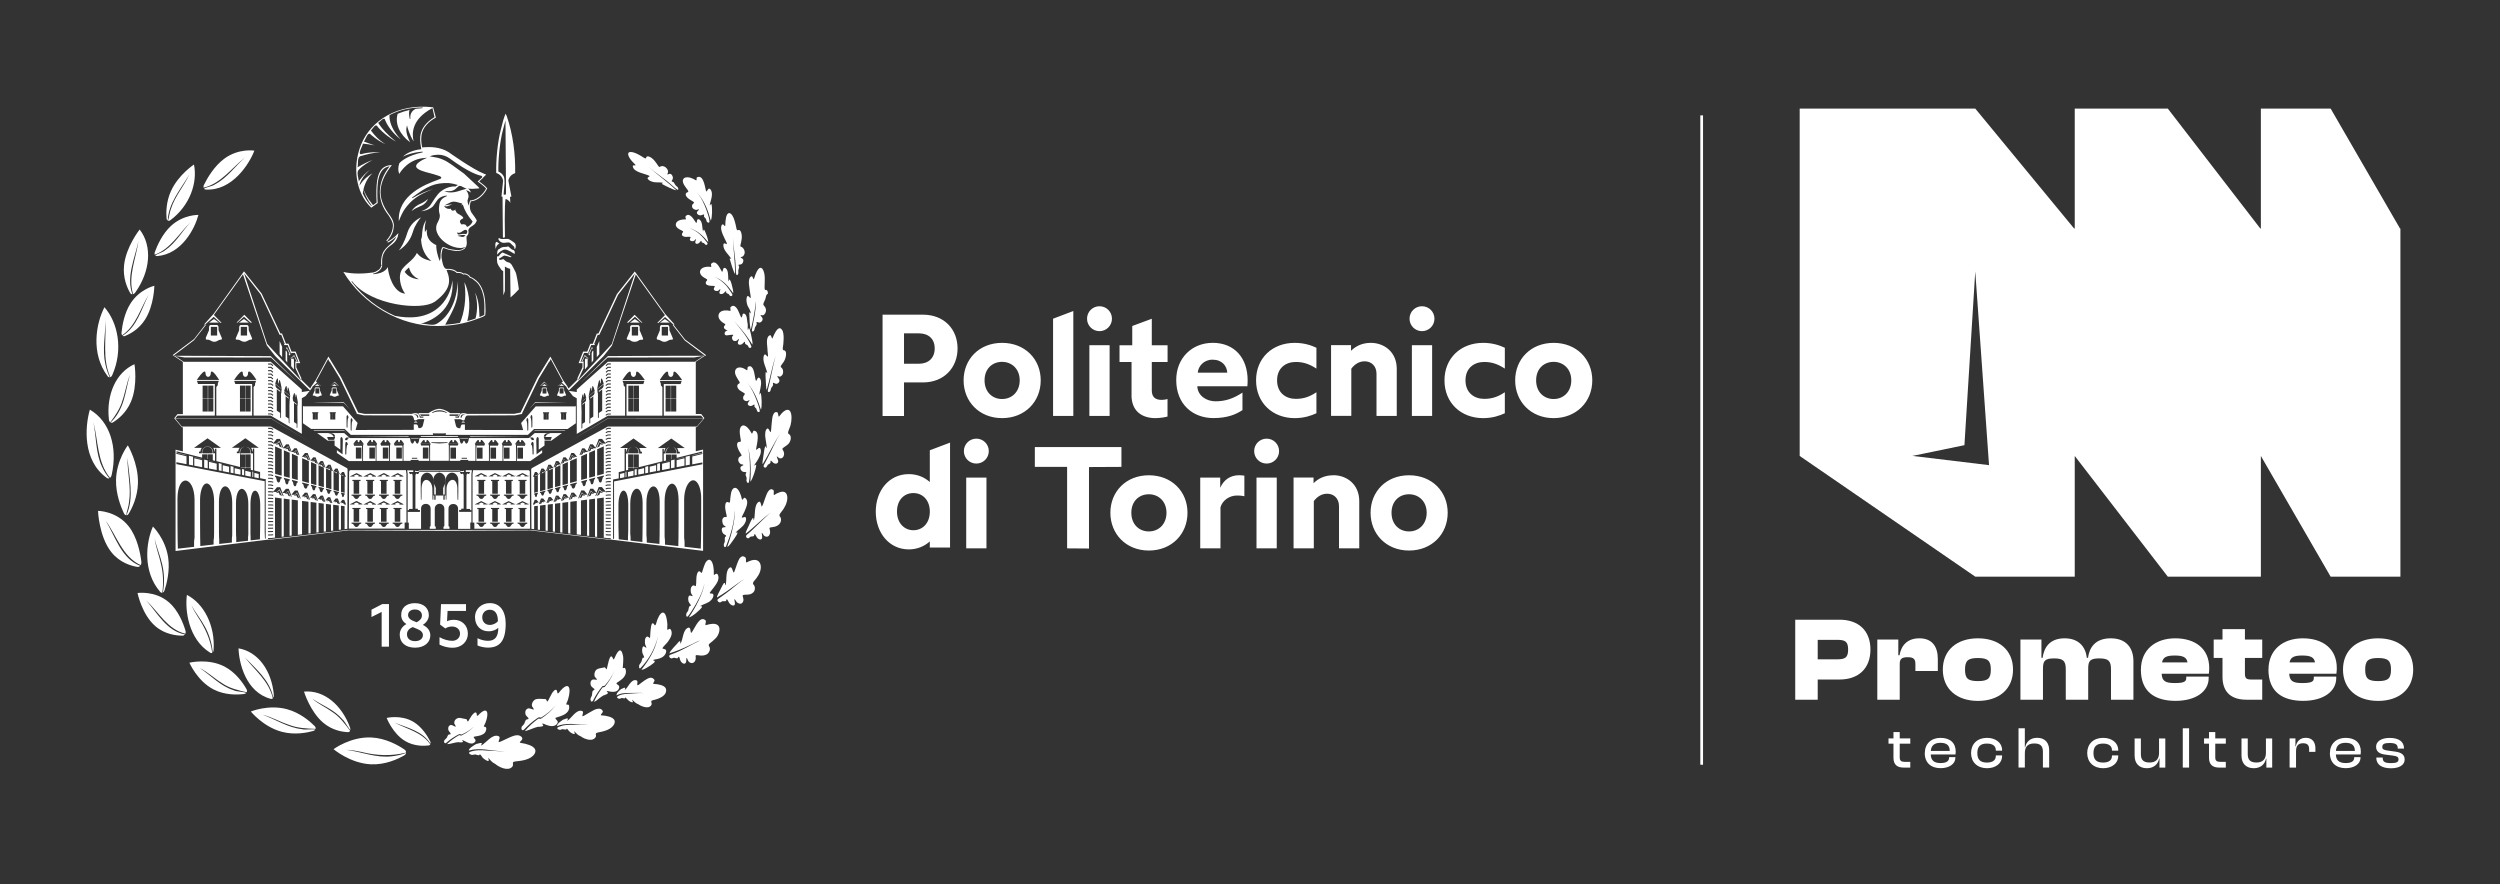
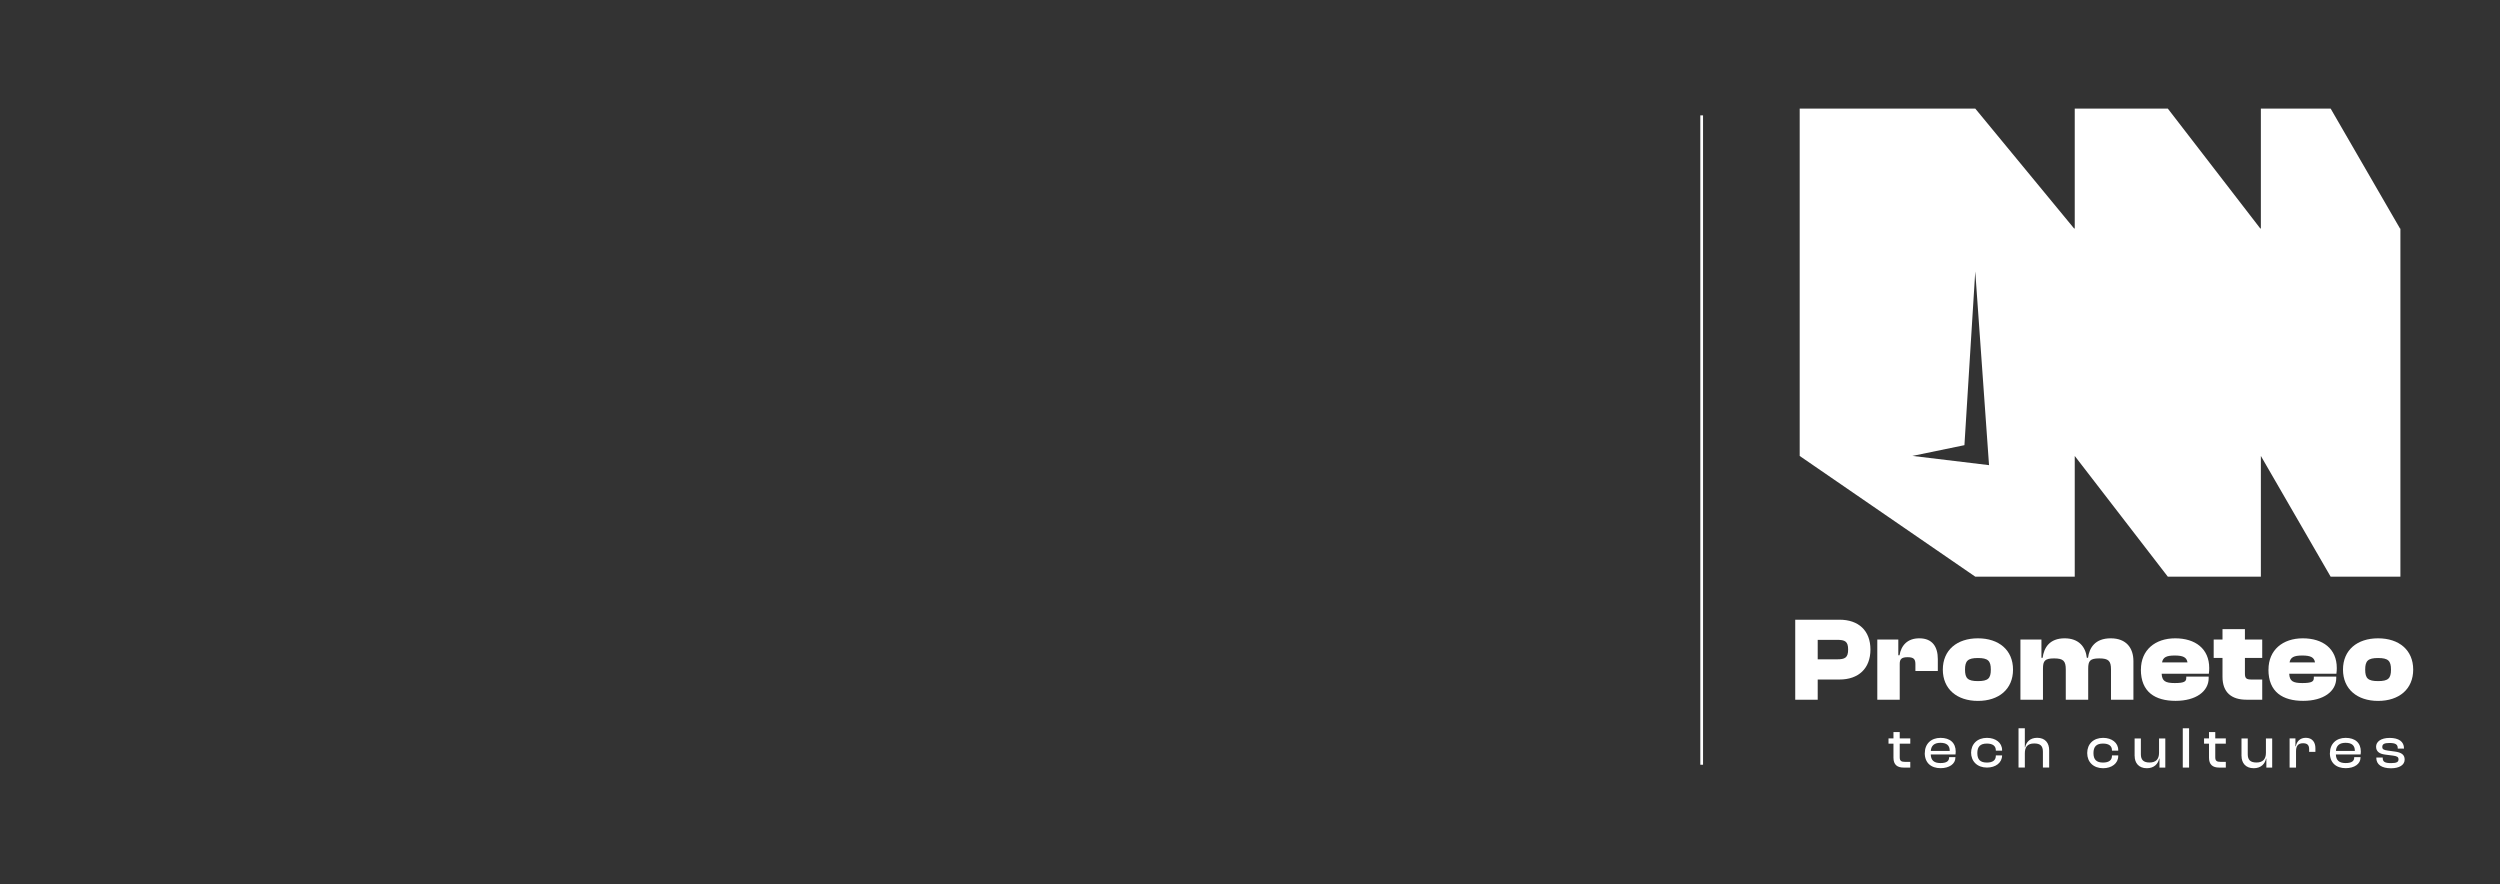
<svg xmlns="http://www.w3.org/2000/svg" id="Livello_1" version="1.1" viewBox="0 0 459.37 162.5">
  <rect x="0" y="0" width="459.37" height="162.5" fill="#333333" stroke="none" />
  <defs>
    <style>
      .st0 {
        fill: none;
      }

      .st1 {
        clip-path: url(#clippath-1);
      }

      .st2 {
        fill: #fff;
      }
    </style>
    <clipPath id="clippath-1">
-       <rect class="st0" x="15.95" y="19.61" width="276.63" height="121.66" />
-     </clipPath>
+       </clipPath>
  </defs>
  <g>
    <path class="st2" d="M329.87,128.57v-14.7h8.14c3.49,0,5.68,2,5.68,5.48s-2.19,5.51-5.68,5.51h-4.01v3.71h-4.12ZM334,117.57v3.58h3.55c1.45,0,2.04-.29,2.04-1.8s-.59-1.78-2.04-1.78h-3.55Z" />
    <path class="st2" d="M344.95,128.57v-11.06h3.86v2.9h.22c.31-1.82,1.45-3.12,3.64-3.12,2.44,0,3.4,1.6,3.4,3.82v2.19h-4.12v-1.29c0-.92-.35-1.25-1.43-1.25s-1.45.33-1.45,1.21v6.6h-4.12Z" />
    <path class="st2" d="M356.99,123.04c0-3.6,2.61-5.75,6.45-5.75s6.45,2.15,6.45,5.75-2.61,5.75-6.45,5.75-6.45-2.17-6.45-5.75ZM365.81,123.04c0-1.6-.5-2.13-2.37-2.13s-2.37.53-2.37,2.13.5,2.11,2.37,2.11,2.37-.5,2.37-2.11Z" />
    <path class="st2" d="M371.25,128.57v-11.06h3.86v3.36h.22c.24-1.84,1.25-3.58,4.04-3.58,2.61,0,3.86,1.58,4.08,3.58h.22c.24-1.84,1.29-3.58,4.17-3.58s4.17,1.8,4.17,4.19v7.09h-4.12v-5.57c0-1.54-.44-2.02-2.15-2.02s-2.04.46-2.04,1.89v5.7h-4.12v-5.57c0-1.54-.44-2.02-2.15-2.02s-2.04.46-2.04,1.89v5.7h-4.12Z" />
    <path class="st2" d="M393.39,123.04c0-3.6,2.61-5.75,6.3-5.75s6.25,1.91,6.25,5.46c0,.37-.02.66-.07,1.05h-8.67c.07,1.34.66,1.71,2.41,1.71s2.11-.29,2.11-.94v-.24h4.12v.26c0,2.46-2.35,4.19-6.08,4.19s-6.38-1.6-6.38-5.75ZM397.28,121.72h4.67c-.15-.94-.81-1.27-2.35-1.27s-2.15.33-2.33,1.27Z" />
    <path class="st2" d="M412.79,128.57c-2.76,0-4.41-1.34-4.41-4.21v-3.47h-1.62v-3.38h1.62v-1.91h4.12v1.91h3.18v3.38h-3.18v2.87c0,.88.26,1.1,1.21,1.1h1.97v3.71h-2.9Z" />
    <path class="st2" d="M416.83,123.04c0-3.6,2.61-5.75,6.3-5.75s6.25,1.91,6.25,5.46c0,.37-.02.66-.07,1.05h-8.67c.07,1.34.66,1.71,2.41,1.71s2.11-.29,2.11-.94v-.24h4.12v.26c0,2.46-2.35,4.19-6.08,4.19s-6.38-1.6-6.38-5.75ZM420.71,121.72h4.67c-.15-.94-.81-1.27-2.35-1.27s-2.15.33-2.33,1.27Z" />
    <path class="st2" d="M430.52,123.04c0-3.6,2.61-5.75,6.45-5.75s6.45,2.15,6.45,5.75-2.61,5.75-6.45,5.75-6.45-2.17-6.45-5.75ZM439.34,123.04c0-1.6-.5-2.13-2.37-2.13s-2.37.53-2.37,2.13.5,2.11,2.37,2.11,2.37-.5,2.37-2.11Z" />
    <path class="st2" d="M349.78,141.04c-1.15,0-1.86-.51-1.86-1.81v-2.58h-.91v-.97h.91v-1.17h1.15v1.17h1.94v.97h-1.94v2.51c0,.66.3.83.97.83h.97v1.05h-1.23Z" />
    <path class="st2" d="M353.68,138.37c0-1.67,1.14-2.79,2.89-2.79s2.79.92,2.79,2.54c0,.19-.01.34-.04.51h-4.55c.04,1.03.55,1.58,1.79,1.58,1.12,0,1.58-.37,1.58-1v-.09h1.16v.1c0,1.14-1.12,1.93-2.72,1.93-1.76,0-2.91-.99-2.91-2.78ZM354.78,137.98h3.48v-.02c0-.99-.57-1.47-1.71-1.47s-1.7.53-1.77,1.49Z" />
-     <path class="st2" d="M362.18,138.37c0-1.67,1.15-2.79,2.92-2.79,1.61,0,2.78.91,2.78,2.24v.11h-1.15v-.06c0-.83-.6-1.24-1.65-1.24-1.21,0-1.75.57-1.75,1.75s.54,1.74,1.75,1.74c1.05,0,1.65-.41,1.65-1.24v-.08h1.15v.12c0,1.34-1.17,2.24-2.78,2.24-1.77,0-2.92-1.13-2.92-2.78Z" />
+     <path class="st2" d="M362.18,138.37c0-1.67,1.15-2.79,2.92-2.79,1.61,0,2.78.91,2.78,2.24v.11h-1.15v-.06c0-.83-.6-1.24-1.65-1.24-1.21,0-1.75.57-1.75,1.75s.54,1.74,1.75,1.74c1.05,0,1.65-.41,1.65-1.24v-.08h1.15c0,1.34-1.17,2.24-2.78,2.24-1.77,0-2.92-1.13-2.92-2.78Z" />
    <path class="st2" d="M370.9,141.04v-7.22h1.16v3.5h.06c.18-.91.84-1.75,2.21-1.75,1.48,0,2.2.97,2.2,2.27v3.19h-1.15v-2.91c0-1.08-.49-1.51-1.6-1.51-1.27,0-1.72.69-1.72,1.82v2.6h-1.16Z" />
    <path class="st2" d="M383.52,138.37c0-1.67,1.15-2.79,2.92-2.79,1.61,0,2.78.91,2.78,2.24v.11h-1.15v-.06c0-.83-.6-1.24-1.65-1.24-1.21,0-1.75.57-1.75,1.75s.54,1.74,1.75,1.74c1.05,0,1.65-.41,1.65-1.24v-.08h1.15v.12c0,1.34-1.17,2.24-2.78,2.24-1.77,0-2.92-1.13-2.92-2.78Z" />
    <path class="st2" d="M392.23,138.91v-3.22h1.15v2.91c0,1,.46,1.51,1.6,1.51s1.74-.6,1.74-1.77v-2.65h1.15v5.36h-1.07v-1.66h-.06c-.17.91-.88,1.77-2.26,1.77-1.51,0-2.24-1-2.24-2.24Z" />
    <path class="st2" d="M401.08,141.04v-7.22h1.16v7.22h-1.16Z" />
    <path class="st2" d="M407.76,141.04c-1.15,0-1.86-.51-1.86-1.81v-2.58h-.91v-.97h.91v-1.17h1.15v1.17h1.94v.97h-1.94v2.51c0,.66.3.83.97.83h.97v1.05h-1.23Z" />
    <path class="st2" d="M411.87,138.91v-3.22h1.15v2.91c0,1,.46,1.51,1.6,1.51s1.74-.6,1.74-1.77v-2.65h1.15v5.36h-1.07v-1.66h-.06c-.17.91-.88,1.77-2.26,1.77-1.51,0-2.24-1-2.24-2.24Z" />
    <path class="st2" d="M420.71,141.04v-5.36h1.07v1.44h.08c.16-.86.74-1.55,1.84-1.55,1.22,0,1.75.87,1.75,1.89v.7h-1.15v-.47c0-.77-.32-1.12-1.12-1.12-.92,0-1.29.51-1.29,1.47v3.01h-1.16Z" />
    <path class="st2" d="M428.12,138.37c0-1.67,1.14-2.79,2.89-2.79s2.79.92,2.79,2.54c0,.19-.01.34-.04.51h-4.55c.04,1.03.55,1.58,1.79,1.58,1.12,0,1.58-.37,1.58-1v-.09h1.16v.1c0,1.14-1.12,1.93-2.72,1.93-1.76,0-2.91-.99-2.91-2.78ZM429.22,137.98h3.48v-.02c0-.99-.57-1.47-1.71-1.47s-1.7.53-1.77,1.49Z" />
    <path class="st2" d="M436.66,139.23v-.03h1.16v.09c0,.7.42.93,1.54.93,1.05,0,1.36-.22,1.36-.69,0-.44-.26-.58-1.02-.69l-1.47-.19c-1.01-.13-1.63-.56-1.63-1.45s.85-1.61,2.5-1.61,2.63.66,2.63,1.93v.03h-1.15v-.06c0-.64-.32-.97-1.51-.97-.98,0-1.33.22-1.33.72,0,.42.22.57,1.02.68l1.24.17c1.27.16,1.85.59,1.85,1.48,0,1-.99,1.6-2.5,1.6-1.72,0-2.71-.68-2.71-1.92Z" />
    <path class="st2" d="M440.99,41.98l-12.74-22.03h-12.82v22.03h-.11l-16.99-22.03h-17.1v22.03h-.12l-18.16-22.03h-32.26v63.83l32.26,22.18h18.28v-22.18l17.1,22.18h17.1v-22.18s12.82,22.18,12.82,22.18h12.82v-63.97h-.08ZM351.37,83.78l9.59-1.98,1.99-31.92,2.53,35.59-14.11-1.7Z" />
    <path class="st2" d="M415.43,105.95" />
  </g>
  <g class="st1">
    <path class="st2" d="M93.74,49.42s.07,5.06.07,5.24c.54-.47,1.05-.97,1.53-1.5-.15-1.23-.45-2.82-.58-3.1-.19-.42-.54-1.08-.73-1.39-.19-.31-.51-.44-.51-.44-.54-.05-.86-.5-.97-.58-.11-.08-.22.05-.57.1-.34.05-.28-.26-.28-.26.14.03.77-.5.93-.53.16-.03,1.09.26,1.13.29.04.03.24-.04.24-.04-.2-.23-1.55-.76-1.64-.81-.09-.05-.54.4-.67.61-.13.21-.31.05-.31.05,0,0-.14.24-.02,1.2.06.23.27.64.51.94.14.25.31.49.59.62,0,.42,0,1.03.01,1.45l.02,3,.28-.79c.03-.82,0-4.41,0-4.52.18.17.79.43.96.43h0ZM92.83,45.85c.48,0,1.6.74,1.68.8.08.06.08-.35.07-.38-.01-.03-.08-.31-.27-.33-.19-.02-.57-.32-.7-.48-.13-.15-.29-.23-.31-.18-.02.04-.11.1-.49.09-.38-.01-.83.14-.94.28-.11.14-.3.17-.3.17-.35.47-.18.99-.18.99.17-.4.96-.97,1.43-.96h0ZM94.12,44.32c-.08-.08-.59-.38-.75-.41-.11-.03-.68,0-.74,0-.32.03-.65.02-.92-.16-.03,0-.07,0-.08.02-.11.16,0,.33.11.45.25.26.48.42.89.4.41,0,.82-.2,1.14.05.22.19.59.54.67.64.1.14.12.5.12.5,0,0,.35-.2.14-.98-.1-.21-.38-.36-.57-.5h0ZM92.43,23.82c.16-.66.31-1.22.45-1.69l.08,10.41c.03.78,0,1.93.02,2.73-.02-.23,0,.49-.01.47-.12-.03-.4.13-.43-.06,0,0,.17-2.04.17-2.04-.01-.03.03-1.04-.2-1.31-.22-.44-.69-.69-.94-.82-.04-2.09.24-5.39.86-7.68h0ZM92.44,33.23l-.29,2.84c0,.11.19.09.19.08,0,0,.05,7.53.07,7.54,0,0,.34-.09.37-.09,0,0-.13-6.5.14-7.04.22.04.71.34.85.74,0,0-.05-1.04-.05-1.04v-.13c.08.02.26.08.24-.07l-.55-2.88c.08-.41.27-.7.48-.91.17-.2.64-.44.77-.46.07-3.47-.42-7.28-1.56-10.51l-.2-.41c-.32.7-.59,1.74-.85,2.84-.63,2.32-.94,5.8-.87,8.06,0,0,1.09.27,1.27,1.45h0ZM91.76,44.78s-.44-.36-.51-.34c-.08.02-.26.13-.24.58.01.44.08.74.08.74,0,0,.07-.79.67-.98h0ZM116.79,30.35c-.15.11-.53-.06-.52.18.1,1.17,2.34,1.35,3.1,1.81,0,.19-.65.22-.25.64.2.21.46.34.73.41.59.21,1.43.05,1.95.2.12.16-.3-.01-.14.23.5.28,2.17,1.12,2.62,1.15-1.62-1.57-3.5-2.85-5.15-4.36,1.37,1.23,2.96,2.18,4.33,3.43.35.27.67.63,1.02.82,0,0,.14.04.16-.1-.01-.41-.31-.47-.55-.77-.09-.13-.26-.5-.39-.56-.13-.06-.21-.02-.27-.11-.06-.1.21-.35.21-.57.04-.35-.31-1.02-.76-.76-.46.22-.15-.14-.12-.4-.01-.7-.81-1.27-1.39-1.01-.1.06-.14.14-.25.08-.21-.11-.59-1.01-1.34-1.6-.46-.34-.92-.5-1.06-.09,0,.15-.12.2-.42.01-.52-.34-1.34-.84-1.98-1-1.37-.32-.98.81-.09,1.75.3.34.62.6.57.64h0ZM124.17,41.27c0,.51.56.83.96,1.02.24.11.54.22.31.44-.18.2-.24.57.17.71.49.24,1.36-.12,1.28.2-.05.15-.19.29-.11.46.12.27.54.27.72.17.12-.05.3-.35.38-.33.04.01-.01.14-.06.29-.21.5.13.71.55.48.28-.15.53-.81.55-.23.04.12.32.14.42.19.1.05.21.25.25.28.26.15.49-.03.4-.3-.83-1.12-1.86-2.26-3.24-2.68.11.02.22.05.35.09,1.24.46,2.21,1.41,3.03,2.42.02-.53-.4-1.59-.66-2.13-.05-.09-.09-.14-.12-.14-.2-.02-.04.31-.17.28-.19-.58-.02-1.96-.81-2.22-.37-.06-.26.55-.4.69-.1.03-.33-.46-.45-.6-.34-.51-1.01-1.28-1.52-.64-.16.19.06.36.04.56,0,.07-.27.01-.57.05-.55.07-1.29.31-1.29.96h0ZM126.39,34.97c.16.21.08.33-.08.36-.34.11-.44.47-.11.86.28.42,1.1.72,1.33,1.01,0,.23-.38.23-.37.69,0,.5.58.66.73.68.15.02.46-.16.54-.09.04.03-.06.13-.17.24-.48.4-.05.82.4.85.39.03.89-.47.68.14,0,.15.27.37.36.49.08.12.11.41.14.47.08.18.44.4.53.09-.02-.71-.34-1.49-.57-2.2-.42-1.12-.92-2.28-1.75-3.16-.12-.11.02.01.06.05,1.32,1.38,2.02,3.29,2.5,5.1.27-.55.3-2.44.12-3.03-.2-.17-.17.3-.3.18-.03-.03,0-.18.07-.41.2-.76.6-1.89,0-2.55-.37-.33-.5.39-.72.45-.21-.25-.36-3.14-1.64-2.64-.25.09-.07.4-.18.59-.03.06-.3-.16-.65-.31-1.32-.64-2.42-.06-1.51,1.3.17.27.44.62.59.82h0ZM121.96,126.1c-.32-.2-.77-.3-1.15-.37-.42-.07-.8-.03-.79-.12.01-.26.37-.46.2-.73-.51-.7-1.24-.2-1.81.17-.92.59-1.48,1.41-1.28.34.01-.2-.03-.37-.28-.41-.91-.16-1.45,1.34-2,1.77-.09-.04-.04-.1,0-.17.04-.07.07-.15-.06-.21,0-.12-.95.46-.54.13-.36.33-.95.74-.98,1.27,1.2-.62,2.41-.38,3.7-.46.44,0,.91-.01,1.33.04-.94-.05-1.91.08-2.86.13-.62-.02-1.74.19-2.05.58,0,0-.04.12.11.23.15.11.36.1.42.1.06,0,.22-.13.35-.13.13,0,.5.11.56.05.06-.06.01-.17.11-.14.13.07.73.94,1.33.87.12-.03-.18-.47-.1-.47.31.31.65.68,1.13.84.42.32,1.88,1,2.38.15.25-.43-.35-.72.29-.9.6-.12,1.46-.39,1.96-.85.54-.43.71-1.33.05-1.69h0ZM28.45,46.79c2.89-1.04,4.47-3.94,6.58-5.99-1.56,1.68-2.75,3.89-4.69,5.18-.3.39-2.58,1.02-1.5,1.08,4.57-.34,6.97-5.1,7.62-7.57,0,0-2.75-.09-5.03,2.01-1.6,1.47-2.55,3.63-2.97,4.79-.08.22-.07.42,0,.56v-.06h0ZM84.93,135.98c.6.15,1.66,1.13,2.35.34.32-.38-.2-.6-.24-.89,0-.12.64-.11,1.25-.31.3-.1.6-.25.79-.47.19-.16.47-.99.07-1.09-.49-.03-.12-.26.07-.81.67-1.72.39-3.18-1.37-1.3-.18.15-.26.06-.24-.13-.09-1.08-1.04.25-1.25.67-.18.31-.32.56-.4.58-.12.03-.08-.28-.25-.42l-.95-.19c-.68-.21-1.35.27-1.29.94,0,.14.32.48.25.62-.17.04-.71-.43-.97-.28-.42.15-.43.61-.37.88.02.2.46.58.43.76-.06.11-.18.03-.34.08-.18.06-.3.47-.38.61-.25.32-.6.4-.47.85.23.39.52-.09.75-.24.6-.49,1.32-.93,2.02-1.29l.44.08c.81-.37,1.61-.84,2.24-1.47-.44.49-.99.9-1.55,1.25-.24.15-.49.28-.75.41l-.4-.08c-.81.46-1.58,1-2.24,1.65.64.02,1.41-.33,2.08-.36.34.08,1.09.09.79-.24-.06-.05-.12-.09-.06-.16h0ZM97.96,137.26c-.38-.28-.93-.46-1.42-.59-.54-.14-1.05-.15-1.02-.25.05-.16.2-.28.32-.4.49-.52-.44-1.02-.9-.91-.76-.06-3.1,1.38-3.3,1.23-.09-.3.5-.96-.14-1.11-1.14-.32-2.22,1.32-3.06,1.75-.11-.06-.02-.12.04-.2.27-.44-.43-.23-.96-.06.42-.27-.16.07-.34.17-.35.25-1.03.61-1.04,1.02,1.97-.57,3.84,0,5.87.12.3.04.55.09.82.14-1.08-.18-2.24-.18-3.35-.25-1.09-.1-2.08-.15-3.19.26.05.01-.25.12.02.37.49.32.58.09,1.02.08.17.02.63.2.72.14.09-.07.05-.19.17-.15.17.11.42.62.63.76.29.23,1.14.82.93.13-.04-.14-.08-.28-.03-.25.39.46.63.82,1.28,1.13.5.46,2.25,1.42,3.08.52.43-.49-.27-.89.6-1,1.11-.1,2.87-.31,3.53-1.42.27-.5.13-.91-.28-1.22h0ZM102.04,131.97c-.01-.14.73-.23,1.42-.56.7-.33,1.29-.9,1.1-1.75-.03-.17-.12-.18-.22-.18-.57.04-.15-.28.03-.94.67-2.18.17-3.64-1.68-1.25-.2.21-.29.12-.29-.11-.03-.39-.28-.67-.7-.15-.4.39-.82,1.56-1.11,1.87-.13.06-.12-.3-.32-.44-.38.01-1.22-.11-1.6-.02-.63.06-1.02.79-.93,1.26.01.1.12.23.21.36.28.38.1.38-.32.2-.22-.08-.5-.16-.7-.05-.47.25-.45.77-.36,1.07.03.23.57.59.55.79-.06.13-.2.06-.39.15-.2.09-.31.59-.4.76-.09.19-.39.42-.43.5-.11.17-.17.65.12.69.11.02.16-.04.24-.08.69-.74,1.57-1.52,2.46-2.12.23-.22.39-.14.73-.13,1-.62,2-1.37,2.68-2.33-.68,1.04-1.71,1.86-2.74,2.56l-.47-.02c-.9.66-1.74,1.4-2.45,2.25-.05.05.09.01.13.01.68-.16,1.51-.6,2.23-.76.31.03.91-.07.94-.16.19-.28-.24-.22-.12-.42.1-.08.52.16.71.22.65.25,1.59.44,2.03-.24.33-.48-.26-.64-.34-.98h0ZM75.97,132.64c-2.29-1.37-4.92-.72-4.92-.72,0,0,1.1,2.87,3.39,4.24,1.61.96,3.38.93,4.29.82.17-.02.3-.12.36-.26l-.04.03c-1.59-2.25-4.28-2.78-6.57-3.98,2.39.98,5.13,1.53,6.62,3.89.04-.13.03-.29-.05-.44-.47-.93-1.49-2.63-3.09-3.59h0ZM64.34,134.29c-.88-1.17-1.93-2.6-3.24-3.44-1.23-.91-2.57-1.45-3.73-2.48,1.89,1.3,4.04,2.01,5.57,3.83.41.23,1.79,2.92,1.38,1.48-1.52-4.15-4.78-6.93-8.46-6.6,0,0,1.1,3.65,3.52,5.71,1.7,1.44,3.59,1.71,4.57,1.74.18,0,.32-.1.39-.25h0ZM74.62,138.26c0-.2-.1-.4-.31-.54-1.14-.78-3.43-2.09-6.1-2.21-3.81-.17-6.92,2.15-6.92,2.15,0,0,3.05,2.6,6.86,2.78,2.67.12,5-.98,6.15-1.65.19-.11.29-.27.32-.44-.84.31-1.73.53-2.65.62-2.84.34-5.54-.82-8.3-1.19.93.02,1.86.2,2.77.39,2.68.7,5.6.79,8.18.11h0ZM112.55,131.96c-.34-.23-.83-.35-1.26-.43-.48-.09-.91-.05-.89-.15.05-.27.49-.46.34-.77-.21-.36-.54-.44-.91-.37-.67,0-2.63,1.48-2.81,1.36-.09-.26.39-.9-.17-.99-1.01-.2-1.87,1.37-2.57,1.81-.09-.04-.03-.11.03-.18.05-.08.1-.16-.04-.23-.08-.04-.4.08-.8.24.05-.04.1-.09.16-.13-.46.34-1.18.72-1.32,1.31,1.67-.67,3.35-.31,5.12-.35.27.01.49.04.72.07-.95-.08-1.96,0-2.92.03-.83.01-1.51-.02-2.33.3-.18.07-.39.11-.48.26-.11.27.43.4.57.36.07,0,.27-.13.42-.12.15,0,.55.13.63.07.08-.07.04-.18.14-.15.05.01.14.13.24.27.23.34.82.75,1.15.7.14-.02-.13-.51-.04-.5.35.37.61.71,1.17.92.34.26,1.08.66,1.79.64.55.04,1.16-.42,1.01-.91-.08-.18,0-.36.38-.43.98-.17,2.5-.52,2.99-1.55.2-.46.07-.83-.31-1.08h0ZM142.87,90.6c-.37.17-.65.44-.68.34-.09-.31.12-.74-.12-.92-.31-.23-.57-.13-.8.13-.59.64-.85,2.29-1.28,2.94-.19-.17-.15-1.11-.6-.87-.9.65-.57,2.48-.86,3.35-.17.04.04-.43-.21-.39-.41.5-.66,1.36-.99,1.95-.12.27-.35.72-.3.92,1.59-1.18,2.97-2.71,4.58-3.85-1.28,1.01-2.97,2.92-4.46,4.14.02.04-.17.19.03.45.4.32.49-.08.79-.2.14-.03.5.01.58-.14.07-.15.03-.31.13-.32.1-.02.33.61.53.78.2.18.59.38.78.05.17-.28-.1-1.03,0-1.05.1-.02.29.45.43.55.07.05.25.15.45.16.2,0,.42-.08.55-.42.26-.68-.13-.99,0-1.2.13-.21,1.03-.01,1.69-.61.47-.42.51-1.11.22-1.45-.14-.12-.17-.34.04-.62.22-.29.59-.73.8-1.16.84-1.36.75-3.59-1.3-2.54h0ZM143.62,75.97c-.29.3-.48.66-.53.58-.15-.26-.06-.73-.31-.81-.33-.1-.54.09-.69.43-.34.56-.33,3.21-.49,3.24-.2-.08-.38-.98-.73-.58-.17.2-.25.51-.26.86-.07.8.29,1.9.27,2.63-.14.1-.06-.42-.28-.28-.21.52-.23,1.3-.35,1.89-.08.41-.21,1.3-.1,1.35,1.12-1.79,1.98-3.82,3.19-5.56-.71,1.06-1.21,2.3-1.8,3.44-.37.77-.82,1.6-1.2,2.33-.02.14-.09.24.12.41.43.13.42-.28.65-.52.11-.09.44-.2.47-.38-.05-.8.3-.01.7.15.22.08.6.1.7-.29.11-.23-.28-.82-.25-.98.08-.06.36.3.51.33.7.18,1.06-.74.68-1.4-.09-.15-.18-.25-.15-.37.29-.38,1.09-.62,1.35-1.25.29-.55.24-1.18-.14-1.42-.36-.15-.06-.68.08-1.09.65-1.32.65-4.85-1.46-2.71h0ZM137.82,103.06c-.38.13-.69.37-.72.26-.11-.29.1-.71-.18-.93-.34-.27-.63-.2-.86.04-.52.38-1.07,2.84-1.25,2.79-.25-.37-.3-1.49-.97-.7-.54.8-.27,2.23-.52,3.01-.18.01.04-.42-.24-.42-.17.05-.53.91-.71,1.21-.2.41-.67,1.19-.62,1.47,1.32-.76,2.58-1.69,3.8-2.59.37-.25.74-.54,1.13-.72-.73.43-1.38,1.05-2.06,1.58-.85.71-1.83,1.41-2.71,2.03-.07.13-.15.18.03.44.43.37.52.02.85-.07.15-.01.54.08.62-.05.08-.14.03-.3.14-.3.11,0,.36.65.58.86.23.21.64.46.85.17.19-.21-.11-.93-.02-1.05.11,0,.32.49.48.61.15.12.8.52,1.08-.12.26-.5-.12-.9-.03-1.22.39-.19,1.28.07,1.81-.42.5-.31.52-1.15.19-1.48-.25-.18-.11-.55.16-.8.24-.28.46-.55.68-.93.95-1.51.46-3.45-1.51-2.67h0ZM131.58,114.7c-.36-.12-.8-.08-1.18-.01-.42.07-.76.25-.78.15-.06-.29.23-.64-.01-.88-1.01-.86-1.84,1.26-2.28,1.89-.17.29-.3.48-.34.43-.18-.19-.01-1.06-.52-.95-1.03.38-.94,2.17-1.42,2.92-.18-.02.12-.39-.16-.43-.04,0-.11.05-.2.14-.5.65-1.37,1.36-1.7,2.09,1.31-.39,2.61-.94,3.84-1.54.62-.26,1.2-.65,1.83-.83-1.7.8-3.35,1.87-5.13,2.5-.2.09-.41.1-.53.26,0,0-.09.14.02.32.11.18.34.23.41.23.07,0,.31-.15.46-.13.15.02.53.18.64.06.34-.7.31.27.6.65.41.56,1,.54.98-.28.01-.91.2-.05.4.24.62.69,1.39.15,1.33-.69-.02-.2-.06-.34.03-.42.09-.08.37-.02.73.02.48.07,1.07,0,1.46-.35.29-.28.46-.71.36-1.08-.12-.32-.38-.46.02-.8.26-.2.74-.58,1-.87.71-.61,1.23-2.29.12-2.64h0ZM57.99,133.92c.04-.17-.02-.36-.18-.52-.88-.88-2.71-2.45-5.09-3.09-3.4-.91-6.63.43-6.63.43,0,0,2.27,2.81,5.67,3.72,2.38.64,4.68.17,5.85-.16,1.26-.55-1.69-.09-2.13-.32-2.62-.28-4.84-1.8-7.26-2.67,1.67.42,3.18,1.31,4.81,1.85,1.57.64,3.4.72,4.97.77h0ZM123.19,115.63c-.18-.26-.36.13-.56.08-.07-.01.01-.46,0-.97-.24-3.32-1.48-2.45-2.1-.06-.1.3-.22.28-.3.09-.63-.97-.69,1.19-.73,1.56-.05.5.05,1.18-.31.75-.35-.35-.69.2-.68.61-.03.27,0,.54.02.64.03.21.26.55.24.68-.07.11-.44-.39-.59-.21-.22.19-.21.75-.16,1.07.05.32.37.76.34.89-.03.13-.12.05-.24.11-.11.06-.2.57-.27.75-.23.41-.48.46-.42,1.01.05.22.19.2.19.2,1.49-1.48,2.84-3.75,3.25-5.89-.02.08-.04.24-.06.34-.39,2.13-1.62,4.07-2.93,5.75-.05.06.17.03.27,0,.65-.21,2.13-1.21,2.15-1.44.06-.36-.3-.06-.25-.3.02-.12.54-.11,1.1-.29.53-.15,1.14-.57,1.25-1.22.05-.33-.08-.43-.25-.49-.16-.05-.35-.06-.42-.17.12-.36.78-.85,1.07-1.31.46-.65.9-1.47.41-2.19h0ZM23.25,94.67c.14,0,.28-.08.38-.24.62-1.02,1.66-3.1,1.72-5.67.09-3.67-1.86-6.93-1.86-6.93,0,0-2.08,2.68-2.17,6.34-.06,2.57.88,4.94,1.44,6.13.11.22.26.35.43.37.09-.75.48-1.65.53-2.52.41-2.66-.34-5.37-.29-8.03.26,3.48,1.29,7.2-.19,10.55h0ZM30.82,40.54c.12-3.23,2.4-5.79,3.96-8.46-.99,2.14-2.65,4.01-3.36,6.28-.29.71-.33,1.57-.55,2.2.14.04.32,0,.49-.14,3.58-2.69,4.96-6.92,4.28-10.19,0,0-2.84,1.87-4.2,4.82-.95,2.06-.93,4.11-.83,5.15.02.17.1.28.21.34h0ZM29.92,108.88c.13-.06.24-.19.31-.39.4-1.22,1.02-3.61.67-6.04-.51-3.47-2.8-5.7-2.8-5.7-1.28,2.91-1.92,8.24,1.32,11.99.13.16.3.21.45.17h-.05c.24-1.7.18-3.45-.2-5.1-.34-1.66-.99-3.19-1.21-4.89.35,1.67,1.03,3.14,1.4,4.8.39,1.66.45,3.47.11,5.16h0ZM24.33,54.06c-1.19-3.22.46-6.61,1.11-9.77-.43,3.2-1.98,6.5-.99,9.74l-.06.04c.18-.03.36-.16.5-.37,2.72-3.86,3.15-8.45.77-11.53,0,0-2.49,3.14-2.86,6.54-.26,2.38.6,4.25,1.14,5.16.09.15.23.21.38.2h0ZM22.46,61.59c2.54-1.73,3.34-4.94,4.86-7.45-1.34,2.61-2.13,5.93-4.8,7.55.1.09.24.12.38.07.89-.34,2.57-1.19,3.74-3.02,1.68-2.61,1.72-6.23,1.72-6.23,0,0-2.68.61-4.36,3.22-1.18,1.83-1.55,4.15-1.67,5.38-.02.23.04.42.14.54l-.02-.06h0ZM25.76,103.97c-3.49-1.34-4.56-5.39-6.35-8.31,2.02,2.76,3.09,6.64,6.42,8.17l-.02.08c.13-.19.2-.45.16-.74-.19-1.54-.74-4.42-2.3-6.43-2.22-2.86-5.66-2.87-5.66-2.87,0,0,.17,4.64,2.39,7.51,1.56,2.01,3.71,2.61,4.86,2.79.19.03.36-.05.48-.19h0ZM31.01,110.65c-2.49-2.15-5.74-1.69-5.74-1.69,0,0,.79,3.96,3.29,6.11,1.75,1.51,3.87,1.73,4.98,1.73.18,0,.33-.09.43-.23-3.37-.61-5.03-3.94-7.13-6.26,2.29,2.13,3.93,5.33,7.19,6.13v.07c.09-.18.12-.41.04-.66-.39-1.3-1.3-3.69-3.05-5.2h0ZM41.24,122.47c-3.01-1.55-6.44-.7-6.44-.7,0,0,1.44,3.36,4.44,4.91,2.11,1.09,4.42.99,5.62.84,1.36-.36-1.52-.37-1.95-.7-2.43-.75-4.15-2.74-6.23-4.08,1.49.73,2.7,1.93,4.11,2.78,1.34.95,3.08,1.35,4.54,1.68.08-.17.08-.38-.04-.58-.61-1.08-1.95-3.06-4.05-4.15h0ZM50.32,127.68c-.4-4.4-2.84-7.92-6.49-8.55.07,2.62,1.31,8.06,5.91,9.28.18.05.33-.01.44-.15l-.05.02c-.75-3.18-3.26-5.09-5.17-7.52,2.12,2.23,4.63,4.21,5.25,7.44.08-.13.12-.32.1-.53h0ZM19.62,87.82c.15.11.32.12.47.05-.52-.6-.98-1.3-1.34-2.09-1.2-2.54-1.04-5.56-1.6-8.27.89,3.42.7,7.41,3.05,10.27l-.04.06c.17-.1.3-.31.36-.58,1.14-5.07-.32-9.84-4.01-11.99-.88,3.04-1.41,9.33,3.13,12.56h0ZM37.42,34.48c3.19-.74,5.19-3.67,7.65-5.58-1.84,1.61-3.36,3.83-5.57,4.97-.35.38-2.81.74-1.71.96,4.86.29,8.02-4.7,8.95-7.15,0,0-2.87-.48-5.53,1.48-1.86,1.37-3.13,3.58-3.72,4.78-.14.15-.09.77-.07.55h0ZM20.32,77.63c.12.07.27.08.41,0,.87-.53,2.46-1.73,3.35-3.86,1.27-3.05.63-6.85.63-6.85-3.42,1.53-5.2,5.63-4.7,10.14.02.24.12.44.25.54.86-1.15,1.82-2.49,2.24-4.02.54-1.53.77-3.28,1.42-4.76-.53,1.57-.73,3.29-1.24,4.87-.47,1.49-1.24,2.92-2.36,3.94h0ZM20.17,69.33c-.35-.74-.63-1.55-.81-2.41-.6-2.68.03-5.46.02-8.17.17,3.5-.62,7.23.89,10.54,0,0-.05.04-.05.04.16-.04.31-.18.41-.41,2.05-4.65,1.06-9.61-1.44-12.47-1.55,3-2.55,8.48.57,12.66.11.16.25.22.39.22h0ZM114.34,124.74c.53-.48.87-1.15.56-1.88-.12-.29-.29-.01-.47-.12,0-.37.2-1.73.03-2.3-.41-1.97-1.2-.34-1.58.57-.12.24-.22.17-.26-.04-.59-1.43-1.01,1.8-1.15,2-.1.08-.16-.26-.35-.35-.31.09-1.03.15-1.32.31-.53.21-.67,1-.52,1.39.12.26.85.72.02.55-.81-.19-.95.73-.67,1.19.07.21.59.44.61.63-.03.14-.15.1-.29.22-.15.13-.14.63-.17.81-.09.35-.31.49-.28.81.06.57.41.45.57.01.43-.86,1.01-1.7,1.62-2.46l.42-.08c.71-.81,1.38-1.74,1.74-2.76-.03.07-.06.2-.1.29-.37.98-.98,1.88-1.64,2.7l-.39.08c-.62.83-1.17,1.72-1.58,2.66.45-.14.83-.6,1.27-.88.25-.14.44-.35.7-.38.4-.14.79-.34.49-.54-.07-.03-.14-.04-.1-.15.19-.1.71.12,1,.1.51.03,1.08-.1,1.25-.69.09-.29-.01-.43-.15-.54-.13-.11-.29-.18-.33-.31-.04-.13.55-.37,1.05-.83h0ZM133.57,44.82c-.15.11-.62-.39-.65.18-.06,1,1.02,1.8,1.43,2.53-.04.19-.2-.25-.27.03.15.57.7,2.43.99,2.8.03-2.11-.37-4.91-.39-6.68.07,1.82.47,3.64.51,5.47.05.45,0,.92.11,1.31,0,0,.07.14.19.07.3-.26.13-.54.18-.91.03-.16.18-.51.14-.65-.05-.14-.14-.18-.11-.28.03-.11.41-.04.57-.17.29-.18.53-.86.03-1.07-.48-.24,0-.21.21-.34.05-.05.17-.18.25-.37.22-.45-.05-1.13-.48-1.36-.12-.05-.2-.03-.23-.15-.06-.24.34-1.08.24-2.04-.07-.57-.28-1.05-.67-.91-.11.09-.23.02-.31-.33-.06-.35-.18-.93-.32-1.36-.47-1.67-1.51-2.19-1.69.13-.04.44-.01.86-.07.84-.19-.06-.32-.46-.5-.31-.58.49.06,1.83.42,2.58.11.25.47.89.42,1h0ZM136.44,57.9c-.07.19-.11.4-.19.47-.34-.4-.59-1.7-1.23-2.08-.23-.15-.48-.14-.74.11-.2.2.02.46-.05.7-.02.08-.29-.04-.64-.06-.62-.04-1.47.11-1.57.91-.07.7.6,1.26,1.14,1.54.12.08.15.15.08.25-.29.2-.45.7.48.98-.58.08-.7.68-.44.84.12.07.16.06.28.06.3,0,1.01-.19,1.18-.07.02.08-.19.24-.22.37-.06.29.08.69.4.73.17.04.34,0,.41-.03.14-.05.38-.37.46-.34.08.04-.29.57-.2.83.1.31.45.26.66.18.21-.08.52-.53.6-.49.08.04.02.16.05.31.03.15.34.24.44.32.1.08.2.35.24.4.05.05.21.16.35.09.14-.07.14-.26.14-.26-.31-.87-.99-1.89-1.57-2.65-.27-.34-1.6-2.04-1.6-2.04-.02-.01.94,1.1,1.06,1.25.33.4.75.86,1.05,1.28.4.57.9,1.25,1.23,1.84.06-.3.02-.59-.06-.98-.13-.62-.23-1.26-.43-1.83-.06-.17-.09-.25-.2-.19-.08.08-.03.34-.14.29-.08-.39.08-.87-.09-1.45-.04-.36-.07-.78-.18-1.09-.11-.4-.59-.72-.73-.2h0ZM136.89,91.48c-.23-.12-.31.28-.51.36-.06.02-.1-.38-.24-.8-.25-.76-.73-1.66-1.32-1.34-.54.37-.54,1.31-.63,1.91-.04.31,0,.94-.32.7-.36-.2-.6.06-.62.64-.05.83.35,1.79.27,2-.08.2-.37-.16-.68.28-.26.34-.08.95.08,1.21.09.14.42.26.42.38,0,.12-.51-.03-.65.23-.16.3,0,.71.15.93.26.36.9.34.39.71-.09.12-.03.56-.04.74-.01.18-.16.46-.18.54-.01.09-.03.36.08.5.17.17.26,0,.32-.08.81-2.04,1.57-4.37,1.57-6.63.03.37.02.78-.01,1.17-.17,1.89-.7,3.78-1.34,5.56.4-.13.77-.84,1.09-1.23.17-.25,1.18-1.61.63-1.42-.07.04-.15.09-.15-.01.4-.48,1.29-.99,1.64-1.64.17-.29.28-.6.25-.9-.05-.59-.61-.07-.78-.19-.06-.12.35-.76.45-1.02.31-.76.98-2.03.13-2.6h0ZM139.8,72.25c-.19-.14-.15.33-.27.23.03-.6.39-1.62.31-2.31-.02-.31-.11-.57-.28-.72-.34-.3-.46.47-.65.55-.24-.58-.24-1.93-.72-2.48-.18-.22-.41-.3-.7-.15-.23.13-.08.45-.19.65-.04.07-.26-.15-.57-.29-1.3-.64-2.13.25-1.4,1.52.19.39.44.73.51.84.14.22.08.35-.07.4-.15.05-.52.41-.11.95.26.42.99.64,1.21.92,0,.23-.36.34-.32.77,0,.51.55.58.68.58.14,0,.42-.22.49-.17.07.06-.36.43-.32.69.04.31.37.38.58.37.37-.04.81-.6.63.04,0,.15.27.33.35.44.08.11.12.39.16.45.11.2.43.31.49,0-.06-.68-.39-1.42-.63-2.1-.42-1.04-.88-2.11-1.6-2.97-.03-.03-.08-.09-.1-.1.02.02.07.06.1.09,1.19,1.35,1.89,3.14,2.44,4.84.22-.59.15-2.43-.03-3.03h0ZM142.6,65.13c.06-.15.01-.03-.03.09.01-.03.02-.06.03-.09h0ZM141.02,64.33c.01.29.16,1.11.08,1.2-.19.01-.49-.74-.72-.23-.4,1.01.44,2.32.6,3.24-.1.16-.13-.36-.29-.14-.09.45.05,1.67.06,2.27.02.54.06.91.13.95.61-2.03.97-4.19,1.64-6.21-.57,2.05-.92,4.29-1.44,6.32.01.12-.04.27.18.32.4-.08.3-.46.46-.78.08-.13.34-.39.34-.57-.16-.7.2-.18.61-.17.2-.03.53-.18.55-.59,0-.35-.45-.7-.39-.8.06-.09.36.11.49.07.13-.04.64-.27.57-1-.01-.23-.1-.47-.25-.61-.39-.29-.08-.45.2-.89.51-.55.96-2.23.19-2.35-.14.02-.24-.12-.19-.49.12-.58.34-2.65-.15-3.27-.53-.76-1.08.13-1.44.85-.2.4-.31.82-.36.76-.15-.13-.14-.63-.39-.62-.89.31-.49,1.92-.47,2.71h0ZM137.97,57.56c-.09.18-.16-.44-.29-.06.03.75.05,2.51.28,3.08.43-1.71.76-3.57.96-5.28,0,.88-.12,1.78-.26,2.66-.16.88-.36,1.86-.51,2.69.02.11-.03.26.18.28.37-.14.27-.49.42-.82.07-.14.31-.42.3-.59-.19-.64.18-.2.58-.26.19-.06.5-.26.5-.64,0-.33-.43-.6-.38-.69.06-.1.34.05.46,0,.39-.15.66-.78.49-1.22-.05-.32-.35-.49-.44-.74-.03-.21.13-.44.3-.87.2-.32.11-.96.53-1.11,0-.09.01-.18,0-.25,0-.24-.2-.52-.38-.46-.13.06-.24-.1-.22-.52,0-1,.22-2.43-.38-3.35-.54-.63-1.02.33-1.32,1.09-.16.42-.25.86-.3.81-.17-.15-.2-.61-.41-.54-.28.1-.4.38-.45.76-.16.66.41,3.07.3,3.22-.09.02-.22-.17-.35-.28-.13-.11-.26-.16-.35.12-.16.49-.04,1.05.12,1.55.23.44.57.96.62,1.44h0ZM139.74,82.48c-.2-.5-.6.19-.79.15-.1-.02.17-.87.25-1.73.05-.6.15-1.66-.62-1.76-.25-.02-.22.39-.4.54-.06.05-.19-.31-.42-.63-.42-.59-1.11-1.22-1.59-.67-.48.54-.12,1.98-.05,2.46.07.6-.28.17-.55.47-.37.38.11,1.38.37,1.77.22.41.54.66.09.78-.12.05-.25.13-.34.39-.18.52.28.94.41,1.02.12.09.46.04.5.15.02.05-.1.1-.23.18-.58.22-.28.85.08,1.05.19.13.64.05.68.15.04.11-.07.15-.12.3-.05.15.13.51.17.67.04.16-.03.47-.02.55,0,.17.24.62.44.32.28-1.47.22-3.14.12-4.67-.06-.65-.16-1.35-.36-1.96.57,1.63.59,3.45.58,5.16-.01.46-.03.93-.06,1.36.42-.5,1.02-2.33,1.08-3.07-.12-.26-.25.24-.33.05-.02-.13.32-.54.44-.74.39-.64.94-1.52.68-2.28h0ZM130.7,49.01c-.01.07-.29-.01-.62,0-1.63.02-2.01,1.34-.53,2.1.24.13.56.28.3.49-.21.19-.3.59.12.77.5.25,1.28.09,1.36.22.05.14-.14.27-.16.41-.08.43.5.56.77.43.13-.05.36-.35.43-.32.05.1-.27.59-.17.74.1.26.44.2.63.12.2-.08.48-.49.56-.46.08.03.02.14.05.27.03.13.33.18.43.24.1.06.2.28.24.32.23.18.55.01.44-.29-.3-.5-.72-1.06-1.09-1.56-.63-.64-1.34-1.31-2.2-1.61.02,0,.08.02.12.03,1.27.46,2.29,1.49,3.06,2.58.1.14.19.27.28.39.03-.14.03-.39-.08-.82-.17-.55-.22-1.24-.56-1.68-.21-.04-.07.32-.21.29-.11-.48,0-1.44-.24-1.98-.09-.24-.24-.41-.43-.46-.39-.1-.33.57-.49.71-.04.04-.12-.11-.23-.32-.32-.61-1.02-1.92-1.77-1.18-.18.19.04.39-.01.6h0ZM131.48,105.47c-.09.07-.19.17-.29.17-.07,0,0-.43-.04-.91-.06-.87-.31-1.98-.94-1.87-.63.22-.82,1.17-1.03,1.72-.1.29-.2.95-.43.57-.27-.41-.6-.04-.68.38-.2.57-.08,1.7-.21,2.14-.06.08-.13,0-.24-.05-.15-.09-.28-.07-.43.06-.39.31-.27,1.08-.22,1.27.04.19.31.44.29.57-.08.11-.49-.23-.64-.03-.23.23-.18.74-.1,1.02.07.28.44.6.42.73-.03.13-.13.07-.24.16-.12.09-.17.57-.23.75-.04.15-.24.37-.31.48-.06.09-.18.78.15.68.34-.26.56-.76.85-1.14.98-1.54,1.92-3.21,2.3-5.01-.26,1.86-1.65,4.48-2.88,6.29.58-.08,2.11-1.4,2.41-1.89.04-.34-.31,0-.27-.23.49-.32,1.46-.5,1.92-1.04.3-.23.75-1.15.19-1.22-.17-.01-.36,0-.43-.09,0-.19,1.56-1.82,1.58-2.53.13-.32-.04-1.28-.47-.97h0ZM39.08,119.88c.1-.1.17-.26.17-.46.3-4.47-1.78-8.52-4.91-10.11-.37,2.83.27,8.13,4.26,10.61.16.11.32.1.44,0h-.05c-.29-2.42-1.35-4.63-2.67-6.63-.41-.66-.83-1.33-1.14-2.09.74,1.42,1.72,2.55,2.48,3.96.78,1.42,1.29,3.07,1.43,4.71h0ZM170.85,94.23c-.1,2.01-1.39,3.2-3.02,3.2s-3.01-1.28-3.01-3.43,1.34-3.4,3.01-3.4,2.92,1.22,3.02,3.18v.45h0ZM170.85,82.73v5.84c-1.02-.91-2.34-1.45-3.86-1.45-3.61,0-6.07,3-6.07,6.89s2.47,6.94,6.07,6.94c1.52,0,2.84-.55,3.86-1.46v1.12h3.72v-19.28h0l-3.72,1.41h0ZM232.74,80.6c-1.26,0-2.29,1.02-2.29,2.29s1.02,2.29,2.29,2.29,2.29-1.02,2.29-2.29-1.02-2.29-2.29-2.29h0ZM230.88,100.76h3.72v-13h-3.72v13h0ZM177.54,100.76h3.72v-13h-3.72v13h0ZM179.4,80.6c-1.26,0-2.29,1.02-2.29,2.29s1.02,2.29,2.29,2.29,2.29-1.02,2.29-2.29-1.02-2.29-2.29-2.29h0ZM259.43,76.43h3.72v-13h-3.72v13h0ZM261.29,60.85c1.26,0,2.29-1.02,2.29-2.29s-1.02-2.29-2.29-2.29-2.29,1.02-2.29,2.29,1.02,2.29,2.29,2.29h0ZM202.03,60.85c1.26,0,2.29-1.02,2.29-2.29s-1.02-2.29-2.29-2.29-2.29,1.02-2.29,2.29,1.02,2.29,2.29,2.29h0ZM200.17,76.43h3.72v-13h-3.72v13h0ZM197.22,57.15h0l-3.72,1.41v17.87h3.72v-19.28h0ZM89.99,114.83c-.82,0-1.38-.58-1.38-1.4s.58-1.39,1.38-1.39c1,0,1.5.75,1.5,2.12-.31.34-.85.67-1.5.67h0ZM89.64,117.75c-.6,0-1.37-.2-1.9-.48v1.33c.38.19,1.21.4,1.9.4,2.08,0,3.28-1.11,3.28-4.37,0-2.4-1.08-3.81-2.91-3.81-1.5,0-2.73,1.03-2.73,2.59s1.04,2.59,2.48,2.59c.88,0,1.47-.34,1.8-.64,0,1.68-.63,2.39-1.91,2.39h0ZM75.83,115.22l.86.36c.76.31,1.02.69,1.02,1.14,0,.57-.5,1.09-1.43,1.09s-1.5-.47-1.5-1.27c0-.62.41-1.06,1.05-1.32h0ZM76.23,111.99c.87,0,1.3.5,1.3,1.11,0,.53-.39.94-.97,1.24l-.75-.3c-.47-.2-.83-.56-.83-1.02,0-.55.43-1.03,1.25-1.03h0ZM73.45,116.62c0,1.4,1.01,2.39,2.83,2.39,1.72,0,2.79-.99,2.79-2.24,0-.87-.48-1.5-1.38-1.95.64-.4,1.11-1.03,1.11-1.78,0-1.27-.95-2.21-2.56-2.21s-2.52.88-2.52,2.15c0,.83.4,1.34.95,1.69-.75.42-1.22,1.1-1.22,1.95h0ZM71.47,118.84v-7.84h-1.23l-1.98,1.03v1.35l1.87-.94v6.39h1.34ZM85.97,116.43c0-1.55-1.14-2.54-2.53-2.54-.62,0-1.02.12-1.3.27l.1-1.9h3.39v-1.25h-4.59l-.17,3.76.96.71c.26-.18.67-.36,1.19-.36.93,0,1.51.54,1.51,1.32s-.63,1.31-1.43,1.31-1.66-.28-2.34-.67v1.37c.59.27,1.33.57,2.39.57,1.75,0,2.82-1.19,2.82-2.58h0ZM122.18,58.62l-.91.66h1.81l-.91-.66h0ZM49.26,95.75h.06c.18,0,.62.01.81,0h.06s0,.19,0,.19h-.37s0,0,0,0h-.57s0-.2,0-.2h0ZM49.26,95.14h.94v.19h-.94v-.19h0ZM49.26,94.53h.94v.19h-.06c-.19,0-.62,0-.82,0h-.06v-.19h0ZM49.26,93.92h.56l.39.03v.19s-.39-.03-.39-.03h-.55s0-.19,0-.19h0ZM49.26,93.3h.56l.39.02v.19s-.39-.02-.39-.02h-.55v-.19h0ZM49.26,92.69h.56l.39.03v.19s-.39-.03-.39-.03h-.55s0-.19,0-.19h0ZM49.26,92.08h.06c.19,0,.63,0,.83.03h.05s-.01.2-.01.2l-.38-.04h-.55s0-.19,0-.19h0ZM49.26,91.47h.06c.19,0,.64,0,.83.04h.05s-.02.2-.02.2l-.38-.05h-.55s0-.19,0-.19h0ZM49.26,90.86h.06c.18,0,.63,0,.84.05h.05s-.02.2-.02.2l-.38-.06h-.54s0-.19,0-.19h0ZM49.26,90.25h.06c.18,0,.63,0,.84.05h.05s0,.05,0,.05l.69-.83h.59l.41,1.06.63-.76h.53l.54,1.41-.11.05-.56-1.1-.43.41h-.6l.21.54-.11.05-.64-1.27-.5.48h-.65l-.02.13-.38-.06h-.54s0-.19,0-.19h0ZM49.26,89.63h.56l.4.09-.04.19-.07-.02c-.26-.08-.45-.08-.69-.07h-.16s0-.19,0-.19h0ZM49.26,89.02h.57s.38.11.38.11l-.04.19-.07-.02c-.26-.09-.42-.09-.64-.08-.04,0-.09,0-.14,0h-.06v-.19h0ZM49.26,88.41h.56l.4.09-.03.19-.07-.02c-.25-.08-.47-.07-.74-.07h-.12s0-.19,0-.19h0ZM49.26,87.79h.58s.37.12.37.12l-.04.19-.37-.12h-.54v-.19h0ZM49.26,87.18h.57s.38.11.38.11l-.04.19-.37-.11h-.54s0-.19,0-.19h0ZM49.26,86.57h.58s.37.14.37.14l-.05.19-.37-.13h-.54v-.19h0ZM49.26,85.96h.59s.37.14.37.14l-.05.19-.37-.14h-.54v-.19h0ZM49.26,85.35h.59s.37.15.37.15l-.05.18-.37-.14h-.54v-.19h0ZM49.26,84.73h.58s.37.13.37.13l-.05.19-.37-.12h-.54v-.19h0ZM49.26,84.12h.59s.37.15.37.15l-.06.18-.37-.14h-.54v-.19h0ZM49.26,83.51h.59s.37.17.37.17l-.06.18-.36-.16h-.54v-.19h0ZM49.26,82.9h.6s.37.2.37.2l-.07.18-.36-.18h-.53v-.19h0ZM49.26,82.28h.59s.37.18.37.18l-.06.18-.36-.17h-.54v-.19h0ZM49.26,81.67h.6s.37.2.37.2l-.07.18-.36-.18h-.53v-.19h0ZM49.26,81.06h.6s.37.2.37.2l-.07.18-.36-.19h-.53v-.19h0ZM49.26,80.45h.58s.01.01.01.01l.37.2-.07.18-.36-.2h-.53v-.19h0ZM49.26,79.83h.6s.37.19.37.19l-.07.18-.36-.18h-.53v-.19h0ZM49.26,79.22h.6s.37.2.37.2l-.07.18-.36-.19h-.53v-.19h0ZM49.26,78.61h.6s.37.21.37.21l-.07.18-.36-.19h-.53v-.19h0ZM51.37,82.05l-.16-.41-.55.09.67-.52.47,1.05-.43-.21h0ZM51.76,87.68v.27l-.08-.03s-.06,0-.07,0c-.03.02-.07.07-.1.24-.07.44-.23.51-.33.51h0c-.18,0-.34-.28-.38-.66-.05-.28-.11-.35-.2-.36h-.05v-.28l1.21.31h0ZM50.55,87.06v-5.03l1.21.53v4.84l-1.21-.33h0ZM51.45,80.65l.62,1.6-.11.05-.64-1.27-.5.48h-.67l.7-.86h.59ZM52.99,82.82l-.13-.33-.48.07.59-.46.41.9-.38-.18h0ZM53.24,88.06v.27l-.08-.03s-.04,0-.05,0c-.02.01-.06.05-.09.22-.06.41-.19.5-.29.5h0c-.17,0-.3-.25-.34-.62-.04-.26-.1-.32-.17-.33h-.05v-.27l.31.08c.24.06.42.11.72.19h.05ZM52.16,87.5v-4.77l1.07.47v4.6l-1.07-.29h0ZM53.07,81.65l.51,1.32-.11.05-.52-1.03-.4.38h-.57l.59-.72h.5ZM54.54,82.38l.46,1.2-.11.05-.47-.93-.36.34h-.53l.55-.67h.46ZM53.94,88.25c.24.06.42.11.72.19h.05v.27l-.08-.03s-.05,0-.05,0c-.02.01-.06.05-.08.21-.06.4-.21.47-.29.47h0c-.17,0-.3-.24-.34-.6-.04-.25-.1-.3-.17-.31h-.05v-.27l.31.08h0ZM53.88,83.23l.56-.43.38.84-.36-.18-.12-.3-.45.07h0ZM54.71,83.84v4.36l-1.07-.29v-4.53l1.07.47h0ZM55.14,91.6l-.56-1.11-.43.42h-.61l.63-.77h.53l.55,1.42-.11.05h0ZM56.01,90.53h.47l.48,1.25-.11.05-.49-.97-.37.36h-.55l.57-.69h0ZM56.44,84.39l-.13-.33-.48.07.58-.45.4.89-.38-.18h0ZM56.75,88.97v.25l-.08-.03s-.07,0-.08,0c-.04.02-.07.08-.09.18-.07.36-.23.42-.32.42h0c-.18,0-.35-.25-.39-.57-.05-.25-.13-.29-.2-.3h-.05v-.26l.08.02c.42.11.64.17,1.04.27l.11.03h0ZM55.52,88.42v-4.23l1.23.53v4.03l-1.23-.34h0ZM56.04,83.24h.49l.5,1.29-.11.05-.51-1-.39.37h-.56l.58-.71h0ZM57.55,84.03h.43l.43,1.12-.11.05-.43-.86-.33.32h-.51l.52-.63h0ZM59.35,84.72l.43,1.12-.11.05-.43-.86-.33.32h-.51l.52-.63h.43ZM60.27,91.36h.4l.4,1.04-.11.05-.4-.79-.3.29h-.48l.49-.59h0ZM60.89,90.05v.23l-.08-.03s-.04,0-.05,0c-.01,0-.04.03-.07.14-.06.31-.19.36-.27.36,0,0,0,0,0,0-.15,0-.28-.2-.32-.48-.04-.19-.09-.23-.15-.24h-.05v-.24l.98.26h0ZM60.89,86.53v3.36l-.98-.27v-3.52l.2.08.54-.42.36.8-.35-.17-.11-.28-.43.07.79.34h0ZM60.3,85.39h.43l.43,1.12-.11.05-.43-.86-.33.32h-.51l.52-.63h0ZM61.64,86.09h.39l.38.99-.11.05-.38-.74-.24.23.25-.2.32.71h.02v3.14l-.98-.27v-3.3l.18.08.16-.12h-.45l.47-.57h0ZM62.87,86.73h.34l.33.85-.11.05-.14-.27.13.3-.09-.04v2.94l-.67-.18v-3.07l.06.02.12-.09h-.38l.41-.5h0ZM62.67,90.73v-.22l.67.17v.22l-.08-.03s-.05.13-.06.19c-.03.12-.05.23-.12.27-.01,0-.03.01-.05.01,0,0-.02,0-.03,0-.11,0-.15-.16-.18-.33-.02-.08-.05-.26-.09-.27h-.06ZM63.47,92.73l-.14-.27.13.3-.31-.15-.08-.2-.37.06.17-.13h-.38l.42-.5h.34l.33.85-.11.05h0ZM61.29,90.37v-.22l.29.08c.22.06.38.1.65.17h.05v.24l-.08-.03s-.05,0-.05,0c-.03.01-.05.06-.06.13-.06.29-.19.34-.26.34h0c-.15,0-.28-.19-.32-.46-.04-.18-.1-.21-.15-.22h-.05ZM62.35,92.63l-.38-.74-.24.23.26-.2.33.73-.33-.16-.1-.24-.41.06.19-.15h-.46l.47-.57h.39l.38.99-.11.05h0ZM60.59,92.29l-.1-.25-.42.07.51-.4.34.75-.34-.16h0ZM58.82,89.51c.22.06.38.1.65.17h.05v.25l-.08-.03s-.04,0-.05,0c-.01,0-.04.04-.07.16-.06.33-.19.39-.27.39h0c-.15,0-.28-.21-.32-.5-.04-.21-.09-.25-.15-.25h-.05v-.24l.29.08h0ZM58.71,85.52l.54-.42.36.8-.35-.17-.11-.28-.44.07h0ZM59.51,85.93v3.58l-.98-.27v-3.74l.98.43h0ZM59.67,92.24l-.43-.86-.33.32h-.51l.52-.63h.43l.43,1.12-.11.05h0ZM59.26,92.07l-.11-.28-.43.07.53-.42.36.8-.35-.17h0ZM58.13,89.33v.24l-.08-.03s-.04,0-.04,0c-.01,0-.05.04-.07.17-.06.36-.19.41-.27.41h0c-.15,0-.28-.22-.32-.53-.04-.21-.09-.26-.15-.27h-.05v-.25l.98.26h0ZM57.35,84.82l.54-.42.36.8-.35-.17-.11-.28-.43.07h0ZM58.13,85.33v3.81l-.98-.27v-3.97l.98.43h0ZM58.31,92.03l-.46-.91-.35.34h-.53l.54-.66h.45l.46,1.18-.11.05h0ZM57.87,91.85l-.12-.3-.45.07.55-.43.37.83-.36-.18h0ZM56.39,91.64l-.12-.31-.46.07.57-.44.39.87-.37-.18h0ZM54.61,91.38l-.14-.36-.5.08.62-.48.43.96-.4-.19h0ZM52.95,91.05l-.14-.36-.5.08.61-.48.43.95-.4-.19h0ZM51.39,90.92l-.16-.41-.55.09.67-.52.47,1.05-.43-.21h0ZM49.32,97.59c.17,0,.61,0,.8-.02h.06s0,.18,0,.18h-.06c-.16.03-.47.03-.68.03-.06,0-.11,0-.15,0h-.06v-.19h.06ZM49.26,96.56v-.19h.06c.23,0,.64,0,.81,0h.06s0,.19,0,.19h-.06c-.16.01-.47.01-.69.01h-.19ZM49.32,96.98c.19,0,.62,0,.81-.02h.06s0,.19,0,.19h-.06c-.16.02-.47.02-.68.02-.06,0-.11,0-.15,0h-.06v-.19h.06ZM50.15,98.36c-.16.03-.47.04-.68.04-.06,0-.11,0-.15,0h-.06v-.19h.06c.19,0,.62,0,.8-.03h.07s.02.18.02.18h-.05ZM37.15,83.23c0-.79.51-1.15.97-1.15h0c.46,0,.96.35.97,1.13v.02s0,.03,0,.03c-.02.03-.02.04-.53.04-.18,0-.43,0-.76,0-.28,0-.55,0-.58,0v-.06s-.07,0-.07,0h0ZM48.82,88.24c0,.09,0,.14,0,.16v10.56l-.05.04-.04-.02c-.09-.04-.13-.43-.09-8.09,0-1.2.01-2.25,0-2.47l-16.23-3.14v-.35l1.86.36v-1.45l-1.86-.45v-.18l1.86.45v-.04l-1.83-.46v-.24l.08.02,2.17.54c.08.02.63.16,1.17.29.83.21,1.16.29,1.28.32v-.61h.95v.84h.06s0-.84,0-.84h.95v1.1l.41.1v-1.39h-.34v-.06c.03-.32-.09-.64-.3-.87-.2-.21-.46-.32-.73-.32h-.01c-.28,0-.53.11-.73.32-.22.23-.33.55-.31.87v.06s-.52,0-.52,0v-.31h.24c.03-.25.12-.49.26-.69h-1.41l2.47-1.75.04.02,2.43,1.73h-1.41c.14.2.23.44.26.69h.06v-.54h.25v2.29l4.34,1.08v-2.34h.02v-.27c0-.68.38-1.04.78-1.13-.13.02-.26.06-.38.14-.33.21-.5.57-.48,1.01v.06s-.52,0-.52,0v-.31h.24c.03-.25.12-.49.26-.69h-1.41l2.47-1.75.04.02,2.43,1.73h-1.41c.14.2.23.44.26.69h.06v-.54h.25v4.02l1.08.27v1.15l1.13.22-.09.06s0,.02,0,.04h0ZM47.76,99.05v.05s-1.71.19-1.71.19v-.07c0-.34,0-.87-.03-1.17v-5.47c.02-1.47.35-2.42.85-2.42h0c.46,0,.93.88.94,2.55,0,.63,0,1.2,0,1.76,0,1.53,0,2.85-.05,4.57h0ZM45.64,98.09c-.06.32-.07.85-.06,1.21v.06s-2.17.25-2.17.25v-.83c-.04-.19-.06-1.07-.05-5.38,0-.54,0-.97,0-1,.03-1.9.6-2.58,1.07-2.58,0,0,0,0,0,0,.58,0,1.19.96,1.2,2.74v5.53h0ZM42.67,98.32c-.06.34-.08.93-.06,1.31v.06s-2.33.26-2.33.26v-.89c-.04-.19-.06-1.11-.05-5.78,0-.63,0-1.09,0-1.13.03-2.06.64-2.79,1.15-2.79h0c.62,0,1.28,1.04,1.29,2.96v5.99h0ZM39.25,99.17v.89h-.05c-.93.11-1.4.16-2.33.27h-.06s0-.06,0-.06c-.05-.96-.06-7.36-.05-8.39,0-1.33.31-2.46.8-2.88.16-.13.32-.19.5-.16.72.11,1.28,1.53,1.28,3.23,0,.1,0,.79,0,1.66.02,4.18,0,5.22-.07,5.44h0ZM35.74,98.87c-.08.41-.1,1.08-.08,1.55v.06s-2.98.34-2.98.34v-.06c-.07-1.05-.08-8.04-.07-9.18.04-2.42.81-3.28,1.47-3.28h0c.8,0,1.65,1.23,1.67,3.51v7.07h0ZM47.92,54.15l3.46,7.37h.3l.64,1.67-.11.05-.31-.62.37.79h.6l.6,1.56.1-.12h.62l.64,1.67-.11.05-.67-1.33-.52.5h-.16l.08.16.6-.47.49,1.09-.27-.13v1.26l1.07,2.28-6.25-6.75-4.24-12.96,3.08,3.92h0ZM76.35,76.15c.12-.02.23.01.32.09.12.1.19.26.19.43v.06h-.22v-.06c0-.2-.12-.37-.29-.4l-.36-.06.36-.06h0ZM77.37,76.41l-.2-.26h1.71v.26h-1.51ZM80.69,75.38h0s.12,0,.12,0c.44.01.98.19,1.3.42l-.07.1c-.32-.21-.89-.29-1.29-.29s-.97.08-1.29.29l-.07-.1c.32-.24.86-.41,1.3-.42h0ZM82.61,76.15h1.71l-.2.26h-1.51v-.26h0ZM84.63,76.67c0-.17.07-.33.19-.43.09-.08.21-.11.32-.09l.36.06-.36.06c-.16.03-.29.2-.29.4v.06h-.22v-.06h0ZM107.23,67.65v-1.26l-.27.13.49-1.09.6.47.08-.16h-.16l-.52-.5-.67,1.33-.11-.05.64-1.67h.62l.1.12.6-1.56h.6l.37-.78-.31.62-.11-.05.64-1.67h.3l3.45-7.36,3.09-3.93-4.25,12.98-6.24,6.72,1.07-2.28h0ZM96.72,77.3c0-.19.06-.47.2-.47.04,0,.09.02.12.13.02.07.03.18.03.31,0,.25,0,.57,0,.88.02.8,0,.94-.07.97-.01,0-.02,0-.03,0-.02,0-.03,0-.05-.02l-.02-.02v-.03c0-1.26-.08-1.6-.11-1.69l-.06.06v-.14h0ZM97.47,76.74c0-.19.06-.47.2-.47.04,0,.09.02.12.13.02.07.03.18.03.31-.01.25,0,.57,0,.88.02.8,0,.93-.07.97-.01,0-.02,0-.03,0-.02,0-.03,0-.05-.02l-.02-.02v-.03c0-1.26-.08-1.6-.11-1.69l-.06.06v-.14h0ZM99.78,75.75h1.12v.08c0,.06,0,.09-.02.12-.02.02-.05.03-.08.02v1.13h-.45v-1.13h-.02v1.13h-.45v-1.13h-.1v-.22h0ZM103,75.75h1.12v.08c0,.06,0,.09-.02.12-.02.02-.05.02-.08.02v1.13h-.45v-1.13h-.02v1.13h-.45v-1.13h-.1v-.22h0ZM64.77,77.44l-.06-.06c-.04.09-.11.43-.11,1.69v.03l-.02.02s-.03.02-.05.02c-.01,0-.02,0-.03,0-.07-.04-.08-.17-.07-.97,0-.31.01-.63,0-.88h0c0-.14,0-.24.03-.31.03-.11.08-.13.12-.13.14,0,.2.28.2.47v.14h0ZM64.02,76.88l-.06-.06c-.04.09-.11.43-.11,1.69v.03l-.02.02s-.03.02-.05.02c-.01,0-.02,0-.03,0-.07-.04-.08-.17-.07-.97,0-.31.01-.63,0-.88h0c0-.14,0-.24.03-.31.03-.11.08-.13.12-.13.14,0,.2.28.2.47v.14h0ZM61.69,75.94s-.05.03-.08.02v1.13h-.45v-1.13h-.02v1.13h-.45v-1.13h-.1v-.22h1.12v.08c0,.06,0,.09-.02.12h0ZM58.47,75.94s-.05.02-.08.02v1.13h-.45v-1.13h-.02v1.13h-.45v-1.13h-.1v-.22h1.12v.08c0,.06,0,.09-.02.12h0ZM36.23,69.72c.23-.35,1-1.45,1.36-1.45.02,0,.03,0,.04,0,.13.04.13.22.13.28,0,.48.25.7.48.7.24,0,.49-.23.49-.68,0-.06,0-.26.14-.3.33-.1,1.11,1.08,1.34,1.45l.06.09h-4.1l.06-.09h0ZM43.08,69.72c.23-.35,1-1.45,1.36-1.45.02,0,.03,0,.04,0,.13.04.13.22.13.28,0,.48.25.7.48.7.24,0,.49-.23.49-.68,0-.06,0-.26.14-.3.33-.1,1.11,1.08,1.34,1.45l.06.09h-4.1l.06-.09h0ZM49.26,75.97h.59s.38.24.38.24l-.08.17-.36-.22h-.53v-.19h0ZM49.26,75.36h.58l.39.25-.08.17-.36-.23h-.53v-.19h0ZM49.26,74.75h.58l.39.26-.09.17-.36-.23h-.53v-.19h0ZM49.26,74.14h.58l.39.26-.09.17-.35-.24h-.53v-.19h0ZM49.26,73.53h.58l.36.26-.09.17-.33-.23h-.53v-.19h0ZM49.26,72.91h.6s.37.28.37.28l-.09.17-.35-.25h-.53v-.19h0ZM49.26,72.3h.59l.36.27-.09.17-.33-.24h-.53v-.19h0ZM49.26,71.69h.59l.36.27-.09.17-.33-.25h-.53v-.19h0ZM49.26,71.08h.58l.36.25-.09.17-.33-.23h-.53v-.19h0ZM49.26,70.46h.59l.39.29-.09.17-.35-.26h-.53v-.19h0ZM49.26,69.85h.58l.39.28-.09.17-.35-.26h-.53v-.19h0ZM49.26,69.24h.59l.36.33-.11.16-.32-.29h-.52v-.19h0ZM49.26,68.63h.59l.36.33-.11.16-.32-.29h-.52v-.19h0ZM49.26,68.01h.59l.36.33-.11.16-.32-.29h-.52v-.19h0ZM49.26,67.4h.59l.36.33-.11.16-.32-.29h-.52v-.19h0ZM49.26,66.79h.59l.36.33-.11.16-.32-.29h-.52v-.19h0ZM50.58,70.46c.26-.93.36-.92.41-.92.08.01.09.11.09.28,0,.44.08.64.12.68.02-.03.06-.15.06-.42,0-.14,0-.23.08-.23.07,0,.14-.01.41,1.47l.03.16-1.21-1v-.04h.01ZM52.23,71.82c.24-.9.33-.88.38-.88.08.01.09.1.09.26,0,.38.06.58.1.63.02-.04.05-.15.05-.39,0-.13,0-.22.08-.23.06,0,.13-.01.38,1.39l.03.16-.13-.1c-.38-.31-.57-.47-.95-.78l-.03-.02v-.04h0ZM53.78,73.1c.18-.8.26-.86.31-.86,0,0,0,0,.01,0,.08,0,.09.11.09.25,0,.31.04.49.07.56.02-.05.03-.16.03-.36,0-.11,0-.21.07-.22.07,0,.12,0,.34,1.3l.03.16-.97-.79v-.04h0ZM54.72,73.98c-.02.09-.02.18-.02.27,0,.14-.01.27-.06.41,0,.63,0,1.16.01,1.67.02.74.03,1.44-.02,2.29h-.12s0-.74,0-.74l-.49-.33v-.03s0-3.52,0-3.52l.1.08c.15.12.23.18.38.3v-.16c-.1-.09-.19-.15-.28-.22-.23-.16-.43-.29-.41-.7v-.12s.93.75.93.75v.04h0ZM53.26,73.13c-.09.96-.08,1.96-.07,2.92,0,.55.01,1.11,0,1.67v.05s-.08.01-.08.01l-.02-.02s-.06-.19-.06-.85l-.55-.37v-3.74l.57.45c0-.09,0-.15,0-.18-.12-.11-.24-.19-.34-.26-.26-.18-.49-.34-.47-.76v-.12s1.07.87,1.07.87l-.04.33h0ZM51.75,71.57c-.03.19-.05.35-.04.53h0s-.07.21-.07.21v4.52s-.09-.06-.09-.06c-.02-.01-.02-.02-.04-.03l-.03-.02v-.85l-.62-.41v-3.95l.62.49v-.2c-.13-.12-.27-.22-.38-.3-.29-.2-.52-.36-.5-.81v-.12s.1.08.1.08c.42.34.63.51,1.05.85l.03.02v.03h0ZM44.09,73.27h.95v2.35h-.95v-2.35h0ZM44.09,70.85h.95v2.35h-.95v-2.35h0ZM45.1,73.27h.95v2.35h-.95v-2.35h0ZM45.1,70.85h.95v2.35h-.95v-2.35h0ZM37.23,73.27h.95v2.35h-.95v-2.35h0ZM37.23,70.85h.95v2.35h-.95v-2.35h0ZM38.25,73.27h.95v2.35h-.95v-2.35h0ZM38.25,70.85h.95v2.35h-.95v-2.35h0ZM112.18,98.4s-.08,0-.14,0c-.21,0-.53,0-.69-.04h-.05s.02-.2.02-.2h.07c.19.04.61.05.8.04h.06s0,.19,0,.19h-.06ZM111.67,91.47h.57s0,.19,0,.19h-.55l-.38.05-.02-.19.38-.05h0ZM111.67,90.86h.57s0,.19,0,.19h-.55l-.37.06-.02-.19.38-.05h0ZM110.65,90.37l-.5-.48-.64,1.27-.11-.05.21-.54h-.6l-.43-.41-.56,1.1-.11-.05.54-1.41h.53l.62.76.41-1.06h.59l.69.83v-.04s.05-.01.05-.01c.21-.06.64-.06.84-.05h.06v.19h-.55l-.37.06-.02-.13h-.65ZM110.27,90.51l-.16.41-.43.21.47-1.05.67.52-.55-.09h0ZM108.69,90.69l-.14.36-.4.19.43-.95.61.48-.5-.08h0ZM107.35,90.9l-.43-.42-.56,1.11-.11-.05.55-1.42h.53l.63.77h-.61ZM107.03,91.02l-.14.36-.4.19.43-.96.62.48-.5-.08h0ZM105.5,91.22l-.38-.36-.49.97-.11-.05.48-1.25h.47l.57.69h-.55ZM105.23,91.32l-.12.31-.37.18.39-.87.57.44-.46-.07h0ZM104,91.46l-.35-.34-.46.91-.11-.05.46-1.18h.45l.54.66h-.53ZM103.74,91.56l-.12.3-.36.18.37-.83.55.43-.45-.07h0ZM102.59,91.7l-.33-.32-.43.86-.11-.05.43-1.12h.43l.52.63h-.51ZM102.35,91.79l-.11.28-.35.17.36-.8.54.42-.43-.07h0ZM101.2,86.02l-.33-.32-.43.86-.11-.05.43-1.12h.43l.52.63h-.51ZM101.59,89.79v.23h-.05c-.05.02-.11.05-.15.25-.03.27-.16.47-.32.48,0,0,0,0,0,0-.08,0-.21-.05-.27-.36-.02-.11-.05-.14-.07-.14,0,0-.02,0-.05,0l-.08.03v-.23l.98-.26h0ZM100.6,89.89v-3.36l.79-.34-.43-.07-.11.28-.35.17.36-.8.53.42.2-.08v3.52l-.98.27h0ZM101.23,91.95l.2.15-.42-.07-.1.25-.33.16.34-.75.31.24-.3-.29-.4.79-.11-.05.4-1.04h.4l.48.59h-.48ZM99.87,86.66l.16.12.18-.08v3.3l-.98.27v-3.14h.02s.32-.71.32-.71l.26.2-.24-.23-.38.74-.11-.05.38-.99h.39l.47.57h-.45ZM100.21,90.27s0,.06-.02.09c-.02.02-.04.03-.08.03-.04.01-.09.17-.13.29-.06.18-.11.37-.26.38-.02,0-.03,0-.05,0-.14,0-.19-.16-.23-.29-.04-.12-.07-.2-.11-.19,0,0-.04.02-.08,0-.03-.02-.03-.06-.03-.09,0-.01,0-.02,0-.03v-.05s.05-.01.05-.01c.24-.06.4-.1.59-.15l.36-.09v.09s-.01.02-.01.03h0ZM99.82,92.16h0s.19.15.19.15l-.41-.06-.1.24-.33.16.33-.73.26.2-.24-.23-.38.74-.11-.05.38-.99h.39l.47.57h-.46ZM98.62,92.34l.17.13-.37-.06-.08.2-.31.15.13-.29-.13.27-.11-.05.33-.85h.34l.42.5h-.38ZM98.83,90.51v.22h-.06s-.08.21-.09.27c-.04.17-.07.33-.18.33-.01,0-.02,0-.03,0-.02,0-.04,0-.05-.01-.07-.04-.09-.14-.12-.27-.01-.06-.04-.18-.06-.19l-.08.04v-.22s.67-.17.67-.17h0ZM98.28,86.73h.34l.41.5h-.38l.12.09.06-.02v3.07l-.67.18v-2.94l-.09.04.13-.29-.13.27-.11-.05.33-.85h0ZM101.99,89.51v-3.58l.98-.43v3.74l-.98.27h0ZM101.89,85.89l.36-.8.54.42-.44-.07-.11.28-.35.17h0ZM101.99,89.69h.05c.24-.07.4-.11.59-.16l.35-.09v.24h-.06c-.08.01-.13.2-.17.35-.05.2-.11.4-.26.41-.01,0-.03,0-.04,0-.03,0-.05,0-.08-.02-.09-.05-.12-.17-.16-.31-.03-.09-.06-.21-.1-.23,0,0-.01,0-.04,0l-.08.03v-.24h0ZM102.15,84.72h.43l.52.63h-.51l-.33-.32-.43.86-.11-.05.43-1.12h0ZM104.35,84.9v3.97l-.98.27v-3.81l.98-.43h0ZM103.71,84.75l-.11.28-.35.17.36-.8.53.42-.43-.07h0ZM104.35,89.2s0,.07-.02.1c-.01.01-.04.03-.07.03-.01,0-.07.08-.1.26-.03.31-.16.52-.31.53h0c-.08,0-.21-.06-.27-.41-.03-.13-.06-.17-.07-.17,0,0-.02,0-.04,0l-.08.03v-.24l1-.26v.09s-.01.02-.01.04h0ZM103.51,84.03h.43l.52.63h-.51l-.33-.32-.43.86-.11-.05.43-1.12h0ZM105.93,88.43l-1.18.32v-4.03l1.23-.53v4.23h-.04ZM104.68,84.57l.4-.89.58.45-.48-.07-.13.33-.38.18h0ZM104.75,88.97h.05c.44-.13.66-.18,1.1-.3l.08-.02v.25h-.05c-.07.02-.15.06-.2.31-.04.32-.21.56-.39.57h0c-.09,0-.25-.06-.32-.42-.02-.09-.05-.16-.09-.18,0,0-.03-.02-.08,0l-.08.03v-.25h0ZM104.97,83.24h.49l.58.71h-.56l-.39-.37-.51,1-.11-.05.5-1.29h0ZM106.79,88.2v-4.36l1.07-.47v4.53l-1.07.29h0ZM106.68,83.63l.38-.84.56.43-.45-.07-.12.3-.36.18h0ZM106.79,88.44h.05c.29-.09.47-.13.72-.2l.31-.08v.26h-.05c-.07.02-.12.08-.17.33-.04.35-.18.59-.34.59h0c-.08,0-.23-.06-.29-.47-.03-.16-.06-.2-.08-.21,0,0-.02,0-.05,0l-.08.03v-.26h0ZM106.95,82.38h.46l.55.67h-.53l-.36-.34-.47.93-.11-.05.46-1.2h0ZM109.33,82.73v4.77l-1.07.29v-4.6l1.07-.47h0ZM108.64,82.48l-.13.33-.38.18.41-.9.59.46-.48-.07h0ZM109.33,87.93s0,.08-.02.11c-.02.02-.04.03-.08.03-.02,0-.09.1-.12.32-.04.37-.18.62-.34.62h0c-.1,0-.23-.09-.29-.5-.03-.17-.07-.21-.09-.22,0,0-.02-.01-.05,0l-.08.03v-.27h.05c.29-.09.47-.13.72-.2l.32-.08v.09s0,.04,0,.06h0ZM108.42,81.65h.5l.59.72h-.57l-.4-.38-.52,1.03-.11-.05.51-1.32h0ZM110.9,87.07l-1.17.32v-4.84l1.21-.53v5.03h-.05ZM109.7,82.26l.47-1.05.67.52-.55-.09-.16.41-.43.21h0ZM109.73,87.68l1.21-.31v.27h-.06c-.12.02-.18.26-.23.48-.06.27-.12.53-.32.55-.01,0-.02,0-.03,0-.04,0-.07-.01-.11-.04-.1-.07-.18-.24-.22-.49-.03-.16-.07-.22-.1-.23-.01,0-.03-.01-.07,0l-.08.03v-.27h0ZM110.04,80.65h.59l.7.86h-.67l-.5-.48-.64,1.27-.11-.05.62-1.6h0ZM111.68,80.45h.56v.19h-.53l-.36.2-.07-.18.41-.21h0ZM111.68,78.61h.56v.19h-.53l-.36.19-.07-.18.41-.21h0ZM111.27,79.42l.41-.2h.56v.19h-.53l-.36.19-.07-.18h0ZM111.68,79.83h.56v.19h-.54l-.36.18-.07-.18.41-.19h0ZM111.66,89.63h.58s0,.19,0,.19h-.55l-.37.09-.03-.19.38-.09h0ZM111.67,89.02h.56s0,.19,0,.19h-.55l-.37.1-.04-.19.39-.11h0ZM112.24,88.41v.19h-.56l-.36.08-.03-.19.05-.02c.27-.08.52-.08.78-.08h.12ZM111.68,87.79h.56v.19h-.54l-.37.12-.04-.19.4-.12h0ZM112.24,87.18v.19h-.55l-.37.11-.04-.19.39-.11h.56ZM111.68,86.57h.56v.19h-.54l-.37.13-.05-.19.4-.14h0ZM111.68,85.96h.56v.19h-.54l-.37.14-.05-.19.4-.14h0ZM111.68,85.35h.56v.19h-.54l-.37.14-.05-.18.4-.15h0ZM112.24,84.73v.19h-.54l-.37.12-.05-.19.4-.13h.56ZM111.68,84.12h.56v.19h-.54l-.37.14-.06-.18.4-.15h0ZM111.68,83.51h.56v.19h-.54l-.36.16-.06-.18.41-.17h0ZM111.68,82.9h.56v.19h-.53l-.36.18-.07-.18.41-.2h0ZM112.24,82.28v.19h-.54l-.36.17-.06-.18.41-.18h.56ZM111.34,81.44l-.07-.18.41-.2h.56v.19h-.53l-.36.19h0ZM111.68,81.67h.56v.19h-.54l-.36.18-.07-.18.41-.2h0ZM112.18,95.95s-.28,0-.5,0c-.12,0-.24,0-.32,0h-.06s0-.2,0-.2h.37s.56,0,.56,0v.19s-.06,0-.06,0h0ZM116.37,83.5v2.35h-.95v-2.35h.95ZM116.06,83.29c-.28,0-.55,0-.58,0v-.06s-.07,0-.07,0c0-.79.51-1.15.97-1.15h0c.46,0,.95.35.97,1.13v.02s0,.03,0,.03c-.02.03-.02.04-.53.04-.18,0-.43,0-.76,0h0ZM112.65,88.11l1.04-.2v-1.15l1.08-.27v-4.02h.25v.54h.06c.03-.25.12-.49.26-.69h-1.41l2.47-1.75.04.02,2.43,1.73h-1.41c.14.2.23.44.26.69h.24v.31h-.52v-.15c-.01-.75-.55-1.09-1.04-1.09h0c-.49,0-1.03.34-1.05,1.09v.15h-.33v3.12l.09-.02h0s.06-.02.06-.02l.25-.06v-.42h.95v.18h.06v-.18h.67l.24-.06h-.91v-2.35h.95v2.34l4.34-1.08v-2.29h.25v.54h.06c.03-.25.12-.49.26-.69h-1.41l2.47-1.75.04.02,2.43,1.73h-1.41c.14.2.23.44.26.69h.24v.31h-.52v-.15c-.01-.62-.38-.96-.79-1.06.14.04.26.12.37.23.22.22.35.55.35.89v.06h-1.95v-.06c0-.34.12-.67.34-.89.11-.11.24-.19.37-.23-.41.1-.78.44-.79,1.06v.15h-.33v1.39l.41-.1v-1.1h.95v.86h.06v-.86h.95v.61l4.7-1.17v.24h-.05s-1.78.46-1.78.46v.04l1.86-.45v.18h-.05s-1.81.45-1.81.45v1.45l1.86-.36v.35h-.05s-16.18,3.14-16.18,3.14v10.57h-.12q-.06,0-.06-.22v-1.99c0-2.78,0-7.86,0-8.36h0v-.32h0ZM128.78,100.75v.06s-2.99-.34-2.99-.34v-.06c.02-.45,0-1.15-.08-1.54v-7.08c0-1.82.7-3.4,1.56-3.53.23-.03.45.04.65.22.56.48.92,1.69.92,3.08.02,1.22,0,8.19-.07,9.18h0ZM124.65,100.28v.06s-.07,0-.07,0c-.93-.11-1.4-.16-2.33-.26h-.06s0-.06,0-.06c.01-.42,0-1.06-.07-1.42v-6.52c.01-2.08.71-3.2,1.36-3.21h0c.54,0,1.18.79,1.21,3.02.01,1.11,0,7.48-.05,8.39h0ZM121.17,99.89v.06s-2.33-.26-2.33-.26v-.06c.01-.39,0-.97-.06-1.3v-6c0-1.92.67-2.96,1.29-2.96h0c.51,0,1.12.73,1.15,2.78.01,1.02,0,6.89-.05,7.73h0ZM118.04,99.53v.06s-2.17-.25-2.17-.25v-.06c.01-.36,0-.9-.06-1.2v-5.54c0-1.78.63-2.74,1.2-2.74h0c.48,0,1.04.67,1.07,2.57.01.94,0,6.36-.05,7.14h0ZM115.39,98.52v.77l-1.7-.19v-.05c-.06-1.72-.06-3.04-.05-4.58,0-.55,0-1.13,0-1.75,0-1.37.39-2.49.89-2.57.11-.01.22.02.32.11.35.3.59,1.24.59,2.34,0,.04,0,.52,0,1.12,0,3.78,0,4.61-.04,4.81h0ZM112.24,96.56h-.94s0-.2,0-.2h.06c.18.01.58.01.81.01h.06v.19h0ZM112.24,97.17h-.56l-.38-.02v-.19s.39.02.39.02h.55v.19h0ZM112.17,92.27c-.19,0-.62,0-.8.03h-.07s-.02-.18-.02-.18h.05c.2-.04.65-.05.83-.04h.06v.19h-.06ZM112.18,92.89c-.18,0-.62,0-.8.02h-.07s-.01-.18-.01-.18h.06c.2-.03.65-.03.83-.03h.06v.19h-.06ZM112.18,93.5c-.18,0-.62,0-.81.02h-.06s0-.19,0-.19h.06c.2-.03.64-.03.82-.03h.06v.19h-.06ZM112.18,94.11c-.18,0-.62,0-.8.02h-.07s-.01-.18-.01-.18h.06c.2-.03.65-.04.83-.03h.06v.19h-.06ZM112.24,95.14v.19h-.94v-.19h.94ZM111.3,94.72v-.19h.94v.19h-.94ZM112.24,97.78h-.56l-.39-.03v-.19s.39.03.39.03h.55v.19h0ZM121.23,69.82l.06-.09c.23-.36,1.01-1.54,1.34-1.45.14.04.14.24.14.3,0,.45.25.68.49.68s.48-.22.48-.7c0-.06,0-.24.13-.28.01,0,.03,0,.04,0,.35,0,1.12,1.1,1.36,1.45l.06.09h-4.1ZM114.37,69.82l.06-.09c.23-.36,1.02-1.54,1.34-1.45.14.04.14.24.14.3,0,.45.25.68.49.68s.48-.22.48-.7c0-.06,0-.24.13-.28.01,0,.03,0,.04,0,.35,0,1.12,1.1,1.36,1.45l.06.09h-4.1ZM112.24,66.98h-.52l-.32.29-.11-.16.36-.33h.59v.19h0ZM112.24,67.6h-.52l-.32.29-.11-.16.36-.33h.59v.19h0ZM112.24,68.21h-.52l-.32.29-.11-.16.36-.33h.59v.19h0ZM112.24,68.82h-.52l-.32.29-.11-.16.36-.33h.59v.19h0ZM112.24,69.43h-.52l-.32.29-.11-.16.36-.33h.59v.19h0ZM112.24,70.05h-.53l-.35.26-.09-.17.39-.28h.58v.19h0ZM112.24,70.66h-.53l-.35.26-.09-.17.39-.29h.59v.19h0ZM112.24,71.27h-.53l-.33.23-.09-.17.36-.25h.58v.19h0ZM112.24,71.88h-.53l-.33.25-.09-.17.36-.27h.59v.19h0ZM112.24,72.49h-.53l-.33.24-.09-.17.36-.27h.59v.19h0ZM112.24,73.11h-.53l-.35.25-.09-.17.39-.28h.58v.19h0ZM112.24,73.72h-.53l-.33.23-.09-.17.36-.26h.58v.19h0ZM112.24,74.33h-.53l-.35.24-.09-.17.39-.26h.58v.19h0ZM112.24,74.94h-.53l-.36.23-.09-.17.39-.26h.58v.19h0ZM112.24,75.55h-.53l-.36.23-.08-.17.4-.25h.57v.19h0ZM112.24,76.17h-.53l-.36.22-.08-.17.4-.24h.57v.19h0ZM110.9,70.53l-1.18.97.03-.16c.26-1.39.34-1.48.4-1.48,0,0,0,0,.01,0,.07,0,.08.1.08.23,0,.27.04.38.06.42.04-.05.12-.25.12-.68,0-.17.02-.27.09-.28.05,0,.15-.02.41.92v.04s-.02.02-.02.02h0ZM110.65,71.53v3.95l-.62.41v.85l-.03.02s-.02.01-.04.02l-.09.06v-.11s0-4.41,0-4.41l-.07-.2h0c0-.18-.02-.37-.04-.54v-.03s.02-.02.02-.02c.42-.34.63-.51,1.05-.85l.09-.08v.12c.02.45-.21.61-.5.81-.12.08-.25.17-.38.3v.2l.62-.49h0ZM109.25,71.89c-.38.31-.57.47-.95.78l-.13.1.03-.16c.25-1.4.32-1.39.38-1.39.07,0,.08.09.08.23,0,.24.03.35.05.39.04-.05.1-.25.1-.63,0-.16.02-.25.09-.26.05,0,.14-.02.38.88v.04s-.02.02-.02.02h0ZM109.02,72.81v3.74l-.56.37v.81l-.16.1v-.11s0-4.18,0-4.18l-.07-.19h0c0-.19-.02-.35-.04-.51v-.03s1.06-.87,1.06-.87v.12c.02.43-.2.58-.46.76-.1.07-.22.15-.34.26v.18l.56-.44h0ZM106.75,73.93l.03-.16c.2-1.22.26-1.3.32-1.3,0,0,0,0,.01,0,.07,0,.08.09.08.22,0,.2.02.31.03.36.03-.07.07-.25.07-.57,0-.14,0-.24.09-.25.05,0,.13-.02.33.86v.04s-.96.79-.96.79h0ZM107.4,74.09l.1-.08v3.55s-.5.33-.5.33v.77s-.16.09-.16.09v-.11c0-.63,0-1.16.01-1.68.02-.85.03-1.66-.04-2.7-.1-.32.1-.46.37-.65.13-.09.27-.19.42-.34l.1-.09v.13c.03.4-.17.54-.4.7-.09.06-.18.13-.28.22v.16c.15-.12.23-.18.38-.3h0ZM124.26,73.21h-.95v-2.35h.95v2.35h0ZM124.26,75.62h-.95v-2.35h.95v2.35h0ZM123.25,73.21h-.95v-2.35h.95v2.35h0ZM123.25,75.62h-.95v-2.35h.95v2.35h0ZM117.41,73.21h-.95v-2.35h.95v2.35h0ZM117.41,75.62h-.95v-2.35h.95v2.35h0ZM116.4,73.21h-.95v-2.35h.95v2.35h0ZM116.4,75.62h-.95v-2.35h.95v2.35h0ZM111.54,99.12l.68.02,16.97,2.08v-18.61l-1.34.31v-4.43h.18l1.4-1.66-.59-.76h-.99v-9.59l1.66-1.1h-.12c-.15-.02-8.52.01-13.52.03-2.19,0-3.85.01-4.17.02l-5.08,4.97,5.03-4.7h.02l15.92-.02,1.71-.29-1.61,1.08h-16s-5.71,5.11-5.71,5.11v.45h-.07c-.11-.03-.26-.05-.43-.07-.34-.05-.73-.1-.95-.14h-.01s.76.96.76.96l.7.41v.7h0s0,.01,0,.01v5.83l5.74-3.35h3.14v-5.25s-.28-.33-.28-.33v-.3s-.19-.51-.19-.51h4.02l-.2.58h-3.09v5.81h6.59v-5.25s-.28-.33-.28-.33v-.3s-.19-.51-.19-.51h4.02l-.2.58h-3.09v5.81h6.85l.4.46-.09.03s-.02,0-5.57,0c-4.9,0-11.58,0-11.91.01-1.61.98-4.18,2.55-6.79,4.14l6.81-4.1h17.58s-1.2,1.46-1.2,1.46h-16.37c-2.02,1.09-5.55,3.03-8.66,4.74-2.04,1.12-3.96,2.17-5.27,2.89-.09.05-.15.17-.15.3l.05,10.87c.06,0,.17.02.38.04.05,0,.09.01.12.02v-4.22l.67-.08v4.38l.4.05v-4.48h.05s.98-.13.98-.13v4.74l.4.05v-4.83l.93-.12v5.06l.4.05v-5.16l.96-.12v5.39l.4.05v-5.49h.05s1.01-.13,1.01-.13v5.75l.4.05v-5.85h.05s1.13-.15,1.13-.15v6.14l.77.09v-6.33h.05s1.07-.14,1.07-.14v6.61l.39.05v-6.7h.05s1.02-.14,1.02-.14v6.97l.39.05v-7.06h.05s1.17-.16,1.17-.16v7.36l.73.09h.55s0,.18,0,.18h-.06c-.06,0-.12,0-.18,0-.44,0-1.03-.08-1.56-.15-.24-.03-.46-.06-.64-.08h0l-12.19-1.46h-33.72c-.4.05-2.3.27-4.49.54-4.06.49-9.12,1.1-9.57,1.14h-.56s0-.19,0-.19h.56l.72-.08v-7.36l1.22.16v7.06l.39-.05v-6.97l1.07.14v6.7l.39-.05v-6.61l1.13.14v6.33l.77-.09v-6.14l1.18.15v5.85l.4-.05v-5.75l1.06.13v5.49l.4-.05v-5.39l.95.12v5.16l.4-.05v-5.06l.93.12v4.83l.4-.05v-4.74l1.03.13v4.48l.4-.05v-4.38l.67.08v4.22s.07,0,.12-.02c.21-.02.32-.04.38-.04l.05-10.87c0-.13-.05-.25-.15-.3-1.34-.73-3.29-1.8-5.37-2.94-3.08-1.69-6.57-3.61-8.56-4.68h-16.37l-1.2-1.46h17.58s.01,0,.01,0c1.69,1.02,4.39,2.64,7.09,4.27-2.7-1.65-5.44-3.32-7.12-4.33h-17.57s.42-.49.42-.49h6.85v-5.81h-3.09l-.2-.58h4.02l-.19.51v.3s-.27.33-.27.33v5.25s6.58,0,6.58,0v-5.81h-3.09l-.2-.58h4.02l-.19.51v.3s-.27.33-.27.33v5.25s3.13,0,3.13,0h.01s5.72,3.35,5.72,3.35v-5.83h0,0v-.71l.03-.02.67-.39.76-.96-.62.1-.84.12v-.45l-5.71-5.1h-16s-.02-.02-.02-.02l-1.59-1.07,1.72.29,15.94.02.02.02,5.01,4.69-5.08-4.97-15.98-.06h-1.9s3.77-2.85,3.77-2.85l2.27-2.9-.14.1-.08-.09,1.58-1.42,1.2,1.08h.24l-1.41-1.43.03-.04,5.32-7.41,4.38,13.05,1.56,1.97,6.38,6.31.43-.55-.06-.07.92-.83.7.63h.05l-.95-.83.02-.04,2.22-4.1.21.49.06-.03,1.89,3.11,3.11,6.45-.08.05h0s1.37.29,1.37.29l8.65.02c.4,0,.5.42.56.68.01.06.03.14.04.15.11.11.35.11.46,0,.11-.1.23-.15.34-.15h1.07l-.28,1.16c-.08.35-.37.53-.76.49h-.04s-.13-.46-.13-.46c-.05-.24-.27-.25-.58-.23-.06,0-.11,0-.16,0v1.01s-.05,0-.05,0l-10.64.02.37-1.29-2.68-3.06h-7.25l-.11-.08v3.19s1.51,1.05,1.51,1.05h6.16l.02.02,1.11,1.06h15.12c-.03-.07-.05-.15-.05-.23v-.06l.36.02h1.68l.36-.02v.06c0,.09-.02.16-.05.23h15.12l1.13-1.07h6.16l1.51-1.05v-3.19s-.12.08-.12.08h-7.25l-2.68,3.06.37,1.29h-.08l-10.62-.02v-1.01s-.47,0-.47,0c0,0,0,0-.01,0-.19,0-.27.25-.34.53-.01.04-.02.09-.03.12v.04s-.05,0-.05,0c-.39.05-.69-.14-.76-.49l-.28-1.16h1.07c.13.01.23.07.33.13.16.1.28.17.48.01,0-.01.03-.09.04-.15.06-.25.16-.68.56-.68l8.66-.02,1.36-.27h0s-.08-.06-.08-.06l3.11-6.44,1.9-3.12.06.03.21-.49,2.24,4.14-.04.03-.91.8h.05l.7-.63.92.83-.06.07.43.55.03-.03,6.35-6.28,1.55-1.96,4.38-13.05.07.1,5.29,7.36-.04.04-1.38,1.39h.24l1.2-1.08.04.04,1.53,1.38-.08.09-.14-.1,2.27,2.9,3.75,2.83.18-.12-3.89-2.9-2.03-2.6.07-.21-1.68-1.87-5.59-7.81-3.28,4.15-3.4,7.26h-.3l-.73,1.88h-.46s-.56,1.43-.56,1.43h-.76s-.83,2.13-.83,2.13h.71v.77l-.92,1.98v.27l-1.64,1.63-.24-.44-.74-1.06-2.36-4.36-2.35,3.82-3.12,6.46-1.13.23-8.69.02c-.12-.05-.4-.14-.77-.14-.25,0-.65.11-.74.83-.02,0-.63,0-.63,0l-.04-.2h.5s.46-.63.46-.63h-1.9c-.23-.17-.97-.67-1.76-.76v-.02s-.49,0-.49,0v.02c-.78.11-1.49.59-1.71.76h-1.9s.46.64.46.64h.5s-.04.19-.04.19c0,0-.62,0-.63,0-.09-.72-.49-.83-.74-.83-.37,0-.65.1-.77.14h-8.64s-1.18-.25-1.18-.25l-3.14-6.48-2.33-3.8-2.34,4.33-.77,1.11-.23.42-1.64-1.63v-.27l-.92-1.98v-.77h.71l-.83-2.13h-.76s-.56-1.45-.56-1.45h-.46s-.73-1.88-.73-1.88h-.3l-3.43-7.31-3.25-4.1-5.57,7.79-1.7,1.89.07.21-1.99,2.56-3.93,2.94,1.88,1.25v9.59h-.99l-.59.76,1.4,1.66h.18v4.43l-1.34-.31v18.61l16.95-2.08.73-.02,14.08-1.69,16.77.08,16.69-.08,14.13,1.69h0ZM118.04,59.28l-1.43-1.44-1.43,1.44h.29l1.2-1.08,1.2,1.08h.17ZM114.73,86.89l-.8.2v.78l.8-.16v-.82h0ZM121.59,60.06h1.16v1.59h-1.16v-1.59h0ZM120.7,62.13c-.02.06-.04.15.01.22.05.06.14.09.25.07h0s0,0,0,0c.18.02.34.11.48.19.2.11.38.21.64.19.27.02.45-.08.65-.19.15-.08.3-.17.48-.19h.04c.15,0,.31.01.37-.06.03-.04.04-.12,0-.23l-.61-1.44s0-.1,0-.16c0-.24.02-.58-.13-.72-.05-.05-.11-.07-.19-.08h-1.12c-.08,0-.15.02-.19.07-.14.14-.13.48-.13.72,0,.06,0,.12,0,.17v.02s-.6,1.42-.6,1.42h0ZM76.93,80.49h-1.43l.03.09h1.38s.02-.09.02-.09h0ZM108.77,63.99l.13.1.05-.12-.19-.18-.65,1.29.21.25.17-.36-.21.1.49-1.09h0ZM107.48,66.13c0,.06,0,.17,0,.37,0,.13,0,.28,0,.42h0s0,.97,0,.97l.5-.61v-1.24s.05-.09.05-.09l-.46-.07-.1.25h0ZM102.83,71.35h.72v.96h-.72v-.96h0ZM102.71,71.76l-.34.81s-.01.07,0,.1c0,.01.02.03.04.03.15-.01.27.05.38.11.11.06.22.11.35.1.15.01.25-.04.36-.1.09-.05.18-.1.29-.11.13,0,.2,0,.22-.03.02-.02,0-.07,0-.1l-.35-.83s0-.05,0-.09c0-.13,0-.33-.07-.41-.02-.02-.05-.03-.09-.03h0c-.08,0-.19,0-.29,0-.18-.01-.37-.02-.46.06-.03.03-.05.08-.05.14v.35h0ZM88.41,92.08s.04-.02.76.36c.12.06.25.13.28.15h.29l-.22.09h.02s-.04,0-.04,0l-.04.02s-.01,0-.02,0h0s-.64,0-.64,0v-.14h.17l-.52-.23-.52.23h.17v.14h-.9l1.2-.62h0ZM89.34,90.88v.22h-.07s-.03-.01-.05-.01c-.15,0-.21.1-.3.25-.09.15-.19.34-.45.34-.01,0-.03,0-.04,0-.25,0-.36-.18-.45-.34-.1-.17-.17-.27-.35-.25h-.07s0-.21,0-.21h1.77ZM87.7,88.39v-.21h1.49v.21h-.24v2.33h-1.02v-2.33h-.24ZM88.41,86.93s.04-.01.75.35c.13.07.26.13.3.15.02,0,.02,0,.03.02l.02.02v.04s.04.02.04.02h-.05s-.04.02-.04.02c-.01,0-.02,0-.03,0h0s-.09,0-.15,0c-.09,0-.17,0-.23,0-.2,0-.23-.02-.25-.06l-.02-.04.05-.05h.12l-.52-.22-.51.22h.17v.14h-.9l1.2-.62h0ZM90.93,86.93s.04-.02.75.35c.13.06.26.13.29.15h.29l-.22.09h.02s-.04,0-.04,0l-.04.02s-.02,0-.02,0h0s-.64,0-.64,0v-.14h.17l-.52-.22-.51.22h.17v.14h-.89l1.21-.62h0ZM94.2,87.28c.13.07.26.13.29.15h.3l-.23.09h.02s-.04,0-.04,0l-.04.02s-.01,0-.02,0h0s-.64,0-.64,0v-.14h.17l-.52-.22-.51.22h.17v.14h-.89l1.21-.62s.04-.01.75.35h0ZM96.71,87.28c.13.07.26.13.3.15h.3l-.23.09h.02s-.04,0-.04,0l-.04.02s-.02,0-.02,0h0s-.64,0-.64,0v-.14h.17l-.52-.22-.51.22h.17v.14h-.89l1.21-.62s.04-.01.75.35h0ZM96.89,90.88v.22h-.07s-.03-.01-.05-.01c-.15,0-.21.1-.3.25-.09.15-.19.34-.45.34-.01,0-.03,0-.04,0-.25,0-.36-.19-.45-.34-.1-.17-.16-.28-.35-.25h-.07s0-.21,0-.21h1.77ZM95.26,88.39v-.21h1.49v.21h-.24v2.33h-1.02v-2.33h-.24ZM97.1,92.68h-.04l-.04.02s-.01,0-.02,0h0s-.64,0-.64,0v-.14h.17l-.52-.23-.51.23h.17v.14h-.89l1.2-.62s.04-.02.76.36c.12.06.25.13.28.14h.29l-.22.09h.02ZM95.26,93.54v-.21h1.49v.21h-.24v2.33h-1.02v-2.33h-.24ZM96.89,96.25h-.07c-.18-.03-.25.07-.35.24-.09.15-.19.34-.45.34-.01,0-.03,0-.04,0-.25,0-.36-.19-.45-.34-.1-.17-.17-.27-.35-.25h-.07s0-.21,0-.21h1.77v.22h0ZM94.37,90.88v.22h-.07s-.03-.01-.05-.01c-.15,0-.21.1-.3.25-.09.15-.19.34-.45.34-.01,0-.03,0-.04,0-.25,0-.36-.19-.45-.34-.1-.17-.16-.28-.35-.25h-.07s0-.21,0-.21h1.77ZM92.74,88.39v-.21h1.49v.21h-.24v2.33h-1.02v-2.33h-.24ZM94.54,92.68l-.04.02s-.01,0-.02,0h0s-.64,0-.64,0v-.14h.17l-.52-.23-.52.23h.17v.14h-.89l1.2-.62s.05-.01.76.36c.12.06.25.13.28.14h.29l-.22.09h.02s-.04,0-.04,0h0ZM92.74,93.54v-.21h1.49v.21h-.24v2.33h-1.02v-2.33h-.24ZM94.37,96.25h-.07c-.18-.03-.25.07-.35.24-.09.15-.19.34-.45.34-.01,0-.03,0-.04,0-.25,0-.36-.19-.45-.34-.1-.17-.16-.27-.35-.25h-.07s0-.21,0-.21h1.77v.22h0ZM91.85,90.88v.22h-.07s-.03-.01-.05-.01c-.15,0-.21.1-.3.25-.09.15-.19.34-.45.34-.01,0-.03,0-.04,0-.25,0-.36-.19-.45-.34-.1-.17-.17-.28-.35-.25h-.07s0-.21,0-.21h1.77ZM90.22,88.39v-.21h1.49v.21h-.24v2.33h-1.02v-2.33h-.24ZM92.02,92.68l-.03.02s-.02,0-.04,0h0s-.09,0-.15,0c-.09,0-.17,0-.23,0-.2,0-.23-.02-.25-.06l-.02-.04.05-.05h.13l-.52-.23-.51.23h.17v.14h-.89l1.2-.62s.04-.02.76.36c.12.06.25.13.28.15.02,0,.02,0,.03.02l.02.02v.04s.04.02.04.02h-.05ZM90.22,93.54v-.21h1.49v.21h-.24v2.33h-1.02v-2.33h-.24ZM91.85,96.25h-.07c-.18-.03-.25.07-.35.24-.09.15-.19.34-.45.34-.01,0-.03,0-.04,0-.25,0-.36-.19-.45-.34-.1-.17-.16-.27-.35-.25h-.07s0-.21,0-.21h1.77v.22h0ZM87.7,93.54v-.21h1.49v.21h-.24v2.33h-1.02v-2.33h-.24ZM89.34,96.25h-.07c-.18-.03-.25.07-.35.24-.09.15-.19.34-.45.34-.01,0-.03,0-.04,0-.25,0-.36-.19-.45-.34-.1-.17-.16-.27-.35-.25h-.07s0-.21,0-.21h1.77v.22h0ZM97.4,97.14l-.05-10.44c0-.17-.12-.3-.25-.3h-10.18l-.09.69v8.94h.33v1.12h10.25ZM98.71,87.35l-.26-.04-.08.19.34-.15h0ZM98.38,87.01h0s.08.07.08.07l-.07-.07h0ZM98.34,92.12l.08.06-.08-.07h0ZM99.56,86.99l.43-.19-.34-.05-.1.24h0ZM115.76,59.28h1.81l-.91-.66-.91.66h0ZM84.07,91.79h0s0-.02,0-.04c-.02-.16-.02-.54-.03-1.47.08-1.51-.38-2.08-.84-2.11-.51-.03-1.09.58-1.15,1.53l-.02,2.1h-.12s-.01-3.58-.01-3.58c0-.76.52-1.37,1.16-1.37s1.16.62,1.16,1.37c0,.13,0,1.03,0,1.89,0,1.05,0,1.47-.02,1.64,0,.02,0,.03,0,.04h0c-.01.08-.03.08-.05.07-.02,0-.04,0-.05-.07h0ZM81.89,91.05h-.18v.78h-.24v-.97h.25v-1.87h-.04l-.27.76h.02v1.3h-1.35v-1.3h.02l-.27-.76h-.04v1.87h.25v.97h-.24v-.78h-.18v-2.82c0-.41.15-.79.41-1.05.21-.21.47-.32.73-.32h0c.63.02,1.12.63,1.12,1.37v2.82h0ZM79.59,91.81h-.12s-.03-2.1-.03-2.1c-.06-.93-.61-1.53-1.11-1.53-.01,0-.02,0-.03,0-.46.03-.92.59-.84,2.1,0,.93-.01,1.32-.03,1.47,0,.02,0,.03,0,.04h0c-.01.07-.03.07-.05.07h0s-.04,0-.05-.07h0s0-.02,0-.04c-.02-.17-.02-.59-.02-1.63,0-.86,0-1.75,0-1.89,0-.76.52-1.37,1.16-1.37s1.16.62,1.16,1.37v3.58h-.01ZM86.41,97.14v-1.12h.21v-8.95s.09-.67.09-.67h-1.12v.31h.8l-.03.08c-.05.13-.15.3-.27.32-.07.01-.14-.03-.2-.11-.02-.02-.03,0-.04,0-.07.03-.14.29-.14.42v6.09h.67v.22h.22v.32h-2.23v-.35h.38v-.23h.45v-6.05c0-.13-.06-.36-.15-.4,0,0-.04-.02-.09.02-.07.08-.15.08-.2.06-.12-.03-.2-.18-.23-.3l-.02-.08h.75v-.31h-.05v.13h-.51l-.16.12h0c-.09.02-.52.02-2.58.02-.52,0-.98,0-1.13,0v.09l-.07-.07-.05.03v-.05c-.15,0-.59,0-1.08,0-.55,0-1.2,0-1.72,0-.66,0-.86,0-.92-.02h0s-.16-.11-.16-.11h-.51v-.13h-.05v.31h.77l-.1.23c-.03.08-.1.14-.18.15-.07,0-.15-.02-.2-.07-.04-.03-.07-.02-.08-.01-.09.05-.15.27-.15.4v6.05h.45v.23h.38v.35h-2.23v-.32h.22v-.22h.67v-6.08c0-.12-.07-.39-.14-.42,0,0-.02,0-.04.01-.05.07-.12.1-.19.1-.08,0-.15-.05-.19-.13l-.13-.27h.81v-.31h-1.12l.09.66v8.96h.21v1.12h2.25v-3.72c0-.59.46-.86.88-.86h0c.42,0,.87.27.88.86v3.19l-.16.18v.35h1.1v-.35l-.18-.17v-3.19c0-.48.39-.88.88-.88s.88.39.88.88v3.19l-.16.18v.35h1.1v-.35l-.18-.17v-3.19c0-.59.46-.86.88-.86h0c.42,0,.87.27.88.86v3.72h2.29ZM65.52,86.93s.01,0,.6.31c.18.1.35.18.39.2.03,0,.03.02.04.04v.04s.05.02.05.02h-.03l.02.06-.11-.04s-.07,0-.14,0c-.41,0-.45,0-.48-.05l-.02-.03.04-.06h.13l-.51-.22-.51.22c.1,0,.13.02.15.05l.02.03-.04.06h-.86l1.25-.63h.02ZM68.01,92.07h.02s0,.01.62.33c.17.09.33.17.36.19.03,0,.03.02.04.05v.04s.05.02.05.02h-.03l.02.07-.11-.05s-.08,0-.14,0c-.41.01-.45,0-.48-.05l-.02-.03.04-.06h.13l-.52-.23-.51.22c.1,0,.13.02.15.05l.02.03-.04.06h-.86l1.25-.64h0ZM68.9,90.88v.22h-.07s-.03-.01-.05-.01c-.15,0-.21.1-.3.25-.09.15-.19.34-.45.34-.01,0-.03,0-.04,0-.25,0-.36-.19-.45-.34-.1-.17-.16-.28-.35-.25h-.07s0-.21,0-.21h1.77ZM67.27,88.39v-.21h1.49v.21h-.24v2.33h-1.02v-2.33h-.24ZM68.01,86.92h.02s.01,0,.59.31c.19.1.36.19.4.21.03,0,.03.02.04.05v.04s.05.02.05.02h-.03v.06s-.09-.04-.09-.04c-.02,0-.07,0-.14,0-.41.01-.45,0-.48-.05l-.02-.03.04-.06h.13l-.51-.22-.51.22c.1,0,.13.02.15.05l.02.03-.04.06h-.86l1.25-.63h0ZM70.53,92.07h.02s0,.01.62.33c.17.09.32.17.36.19.03,0,.03.02.04.04v.04s.05.02.05.02h-.03l.02.07-.11-.05s-.08,0-.14,0c-.41.01-.45,0-.48-.05l-.02-.03.04-.06h.13l-.51-.23-.51.22c.1,0,.13.01.15.05l.02.03-.04.06h-.86l1.25-.64h0ZM71.42,90.88v.22h-.07s-.03-.01-.05-.01c-.15,0-.21.1-.3.25-.09.15-.19.34-.45.34-.01,0-.03,0-.04,0-.25,0-.36-.19-.45-.34-.1-.17-.16-.28-.35-.25h-.07s0-.21,0-.21h1.78ZM69.78,88.39v-.21h1.49v.21h-.24v2.33h-1.02v-2.33h-.24ZM70.53,86.92h.02s.01,0,.57.3c.19.1.37.19.41.21.03,0,.03.02.04.04v.04s.05.02.05.02h-.03l.02.06-.11-.04s-.07,0-.14,0c-.41.01-.45,0-.48-.05l-.02-.03.04-.06h.13l-.51-.22-.51.22c.1,0,.13.01.15.05l.02.03-.04.06h-.86l1.25-.63h0ZM73.05,92.07h.02s0,.01.62.33c.17.09.33.17.36.19.03,0,.03.02.04.05v.04s.05.02.05.02h-.03l.02.07-.11-.05s-.07,0-.14,0c-.41.01-.45,0-.48-.05l-.02-.03.04-.06h.13l-.52-.23-.51.22c.1,0,.13.02.15.05l.02.03-.04.06h-.86l1.25-.64h0ZM73.93,90.88v.22h-.07s-.03-.01-.05-.01c-.15,0-.21.1-.3.25-.09.15-.19.34-.45.34-.01,0-.03,0-.04,0-.25,0-.36-.18-.45-.34-.1-.17-.16-.27-.35-.25h-.07s0-.21,0-.21h1.78ZM72.3,88.39v-.21h1.49v.21h-.24v2.33h-1.02v-2.33h-.24ZM73.05,86.92h.02s.01,0,.59.31c.19.1.36.19.4.21.03,0,.03.02.04.05v.04s.05.02.05.02h-.03v.06s-.09-.04-.09-.04c-.02,0-.07,0-.14,0-.41.01-.45,0-.48-.05l-.02-.03.04-.06h.13l-.51-.22-.51.22c.1,0,.13.02.15.05l.02.03-.04.06h-.86l1.25-.63h0ZM72.3,93.54v-.21h1.49v.21h-.24v2.33h-1.02v-2.33h-.24ZM73.93,96.25h-.07c-.18-.03-.25.07-.35.24-.09.15-.19.34-.45.34-.01,0-.03,0-.04,0-.25,0-.36-.19-.45-.34-.1-.17-.16-.27-.35-.25h-.07s0-.21,0-.21h1.78v.22h0ZM69.78,93.54v-.21h1.49v.21h-.24v2.33h-1.02v-2.33h-.24ZM71.42,96.25h-.07c-.18-.03-.25.07-.35.24-.09.15-.19.34-.45.34-.01,0-.03,0-.04,0-.25,0-.36-.19-.45-.34-.1-.17-.17-.27-.35-.25h-.07s0-.21,0-.21h1.78v.22h0ZM67.27,93.54v-.21h1.49v.21h-.24v2.33h-1.02v-2.33h-.24ZM68.9,96.25h-.07c-.18-.03-.25.07-.35.24-.09.15-.19.34-.45.34-.01,0-.03,0-.04,0-.25,0-.36-.19-.45-.34-.1-.17-.16-.27-.35-.25h-.07s0-.21,0-.21h1.77v.22h0ZM66.38,90.88v.22h-.07s-.03-.01-.05-.01c-.15,0-.21.1-.3.25-.09.15-.19.34-.45.34-.01,0-.03,0-.04,0-.25,0-.36-.19-.45-.34-.1-.17-.17-.28-.35-.25h-.07s0-.21,0-.21h1.77ZM64.75,88.39v-.21h1.49v.21h-.24v2.33h-1.02v-2.33h-.24ZM66.58,92.75l-.11-.05s-.07,0-.14,0c-.41.01-.45,0-.48-.05l-.02-.03.04-.06h.13l-.51-.23-.51.22c.1,0,.13.01.15.05l.02.03-.04.06h-.86l1.25-.64h.03s.06.04.48.26c.22.11.44.23.49.25.03,0,.03.02.04.04v.04s.05.02.05.02h-.03l.02.07h0ZM64.75,93.54v-.21h1.49v.21h-.24v2.33h-1.02v-2.33h-.24ZM66.38,96.25h-.07c-.18-.03-.25.07-.35.24-.09.15-.19.34-.45.34-.01,0-.03,0-.04,0-.25,0-.36-.19-.45-.34-.1-.17-.16-.27-.35-.25h-.07s0-.21,0-.21h1.77v.22h0ZM64.15,86.69l-.05,10.44h10.25v-1.12h.33v-8.94l-.09-.68h-10.18c-.14,0-.25.13-.25.3h0ZM84.46,86.49s.04-.03.08-.06c.02-.01.04-.03.05-.04h-7.69s.02.02.04.03c.05.03.08.05.09.07h7.43ZM63.77,79.56l-.52-.49h-5.66l.14.1h5.59l.45.4h0ZM100.77,70.9l-.75-.76-.75.76h.09l.7-.63.7.63h.02ZM99.61,70.9h.87l-.44-.32-.44.32h0ZM100.1,80.83l-.19-.53h1.48l-.19.53h-1.09ZM100.13,79.8c.17-.15.43-.21.65-.18l.38.07-.38.05c-.24.03-.44.21-.52.46v.04h-.32v-.06c0-.14.06-.28.19-.39h0ZM98.09,80.86h-.43v-.06c0-.09-.02-.17-.07-.21-.07-.07-.18-.06-.18-.06l-.02-.12c.27-.06.46-.05.58.04.09.07.14.19.14.35v.06h0ZM98.05,83.5h-.19v-.06c0-1.45-.15-1.67-.19-1.71l-.08.05v-.11c0-.24.13-.47.27-.47.04,0,.11.02.15.13.03.07.04.18.04.32v1.85h0ZM94.66,81.57l.06-.09c.19-.3.44-.65.6-.65,0,0,.02,0,.02,0,.06.02.08.07.08.16,0,.34.35.37.35,0,0-.09.03-.14.08-.16,0,0,.02,0,.03,0,.15,0,.42.35.62.64l.06.1h-1.91ZM92.18,81.57l.06-.09c.19-.3.44-.65.6-.65,0,0,.02,0,.02,0,.06.02.08.07.08.16,0,.34.35.37.35,0,0-.09.03-.14.08-.16.14-.05.43.32.65.64l.06.1h-1.91ZM89.71,81.57l.06-.09c.19-.3.45-.65.6-.65,0,0,.02,0,.02,0,.06.02.08.07.08.16,0,.34.35.37.35,0,0-.09.03-.14.08-.16.14-.05.43.32.65.64l.06.1h-1.91ZM96.1,84.28h-1.02v-2.04h1.02v2.04h0ZM93.63,84.28h-1.02v-2.04h1.02v2.04h0ZM91.15,84.28h-1.02v-2.04h1.02v2.04h0ZM87.23,81.57l.06-.09c.19-.3.44-.65.6-.65,0,0,.02,0,.02,0,.06.02.08.07.08.16,0,.34.35.37.35,0,0-.09.03-.14.08-.16.14-.05.43.32.65.64l.06.1h-1.91ZM88.67,84.28h-1.02v-2.04h1.02v2.04h0ZM85.81,84.29h-.99v-.17h.99v.17h0ZM82.35,81.57l.06-.09c.19-.3.44-.65.6-.65,0,0,.02,0,.02,0,.06.02.08.07.08.16,0,.34.35.37.35,0,0-.09.03-.14.08-.16.14-.05.43.32.65.64l.06.1h-1.91ZM80.75,81.49h0l-1.48-.1v-.12h2.96v.12s-1.48.1-1.48.1h0ZM77.24,81.57l.06-.1c.21-.32.5-.69.65-.64.05.02.08.07.08.16,0,.38.35.34.35,0,0-.09.03-.15.08-.16,0,0,.02,0,.02,0,.15,0,.4.35.6.65l.06.09h-1.91ZM83.79,84.28h-1.02v-2.04h1.02v2.04h0ZM77.7,82.23h1.02v2.04h-1.02v-2.04h0ZM76.67,84.29h-.99v-.17h.99v.17h0ZM72.36,81.57l.06-.1c.21-.32.5-.69.65-.64.05.02.08.07.08.16,0,.38.35.34.35,0,0-.09.03-.15.08-.16,0,0,.02,0,.02,0,.15,0,.4.35.6.65l.06.09h-1.91ZM69.88,81.57l.06-.1c.21-.32.5-.69.65-.64.05.02.08.07.08.16,0,.38.35.34.35,0,0-.09.03-.15.08-.16,0,0,.02,0,.02,0,.15,0,.4.35.6.65l.06.09h-1.91ZM67.41,81.57l.06-.1c.21-.32.51-.69.65-.64.05.02.08.07.08.16,0,.38.35.34.35,0,0-.09.03-.15.08-.16,0,0,.02,0,.02,0,.15,0,.4.35.6.65l.06.09h-1.91ZM64.93,81.57l.06-.1c.21-.32.5-.69.65-.64.05.02.08.07.08.16,0,.38.35.34.35,0,0-.09.03-.15.08-.16,0,0,.02,0,.02,0,.15,0,.4.35.6.65l.06.09h-1.91ZM72.82,82.23h1.02v2.04h-1.02v-2.04h0ZM70.34,82.23h1.02v2.04h-1.02v-2.04h0ZM67.87,82.23h1.02v2.04h-1.02v-2.04h0ZM65.39,82.23h1.02v2.04h-1.02v-2.04h0ZM64.09,80.54s-.11-.01-.18.06c-.05.04-.07.12-.07.21v.06h-.43v-.06c0-.16.05-.27.14-.35.12-.09.31-.11.57-.04l-.02.12h0ZM63.9,81.78l-.08-.05s-.19.25-.19,1.71v.06h-.19v-1.85c0-.14.02-.24.04-.32.04-.11.11-.13.15-.13.14,0,.27.22.27.47v.11h0ZM61.39,80.83h-1.09l-.19-.53h1.48l-.19.53h0ZM60.72,79.62s.09-.01.13-.01c.39,0,.71.26.71.58v.06h-.3v-.04c-.1-.25-.3-.43-.53-.46l-.43-.06.43-.06h0ZM103.22,79.57h-4.97l-1.02.9h0c-.05.02-.22.02-.78.02-.58,0-1.44,0-2.43,0-1.41,0-3.06,0-4.49,0-1.65,0-3.1,0-3.32,0l-.1.16h-.01v.08h.03v.07c-.04.12-.16.71-.42.71-.15,0-.22-.16-.28-.3-.05-.11-.1-.23-.17-.23s-.11.11-.16.22c-.06.15-.13.31-.29.31-.24,0-.32-.55-.34-.72v-.07s0,0,0,0v-.08h-.02l-.11-.16h-7.2l-.11.16h-.02v.08h.02v.07c-.03.17-.11.72-.35.72-.16,0-.23-.17-.29-.31-.05-.11-.09-.22-.16-.22s-.12.11-.17.23c-.06.14-.14.3-.28.3-.26,0-.38-.59-.4-.71v-.07s.02,0,.02,0v-.08h-.01l-.11-.16h-11.01s0-.02-.77-.69c-.12-.11-.22-.2-.26-.23h-4.97l2.03,1.45v-.07h1.18v.91l1.06.76v-1.92c0-.23.08-.39.2-.39.15,0,.25.24.25.65,0,.48-.05,2.38-.05,2.4v.12s-.1-.07-.1-.07c-.07-.05-.18-.14-.31-.23-.21-.16-.46-.35-.63-.47v.51l2.19,1.5h.06s2.4,0,2.4,0l-.03-2.81h-1.45l-.11-.32h1.85l-.1.26v2.86h2.32l-.04-2.81h-1.45l-.11-.32h1.85l-.1.26v2.86h2.32l-.03-2.81h-1.45l-.11-.32h1.85l-.1.26v2.86h2.32l-.03-2.81h-1.45l-.11-.32h1.85l-.1.26v2.86h1.32v-.17h1.46v.17h1.95l-.03-2.81h-1.45l-.11-.32h1.85l-.1.26v2.86h3.44v-2.86l-.1-.26h1.85l-.11.32h-1.45l-.03,2.81h1.95v-.17h1.46v.17h1.32v-2.86l-.1-.26h1.85l-.11.32h-1.45l-.03,2.81h2.32v-2.86l-.1-.26h1.86l-.11.32h-1.45l-.03,2.81h2.32v-2.86l-.1-.26h1.85l-.11.32h-1.45l-.03,2.81h2.32v-2.86l-.1-.26h1.85l-.11.32h-1.45l-.03,2.81h2.46s2.19-1.5,2.19-1.5v-.51c-.31.22-.78.59-.94.7l-.09.07v-.12s-.05-1.92-.05-2.4c0-.41.09-.65.25-.65.12,0,.2.16.2.39v1.92l1.06-.76v-.91h1.18v.07l2.03-1.45h0ZM98.34,74.02h.02s6.04-.12,6.04-.12c-.25,0-.54,0-.87,0-1.97,0-4.92,0-5.19,0l-1.11,1.25,1.11-1.14h0ZM98.25,72.71l.02-.03.29-.67-.31.7h0ZM85.32,77.5c-.12-.07-.29-.07-.41,0-.04.03-.09.07-.11.14h.63c-.02-.07-.07-.12-.11-.14h0ZM103.19,70.58l-.44.32h.87l-.44-.32h0ZM99.69,71.35h.72v.96h-.72v-.96h0ZM99.23,72.67s.07.03.13.03c.08,0,.18.02.25.09.2.16.61.16.81,0,.11-.09.25-.09.37-.09h.03s.04-.02.04-.03c.02-.03.02-.07,0-.1l-.35-.84v-.32c0-.11-.07-.2-.16-.2-.08,0-.19,0-.29,0-.06,0-.13,0-.19,0-.11,0-.22.01-.27.06-.03.03-.05.08-.05.14v.35s-.34.81-.34.81c-.02.06,0,.09,0,.1h0ZM64.73,80.14l10.4.11-.07-.11h-10.33ZM38.4,86.09l1.42.27v-1.16l-1.42-.34v1.22h0ZM45.07,87.39l1.01.2v-.85l-1.01-.25v.9h0ZM44.48,87.27l.38.07v-1.07l-.38-.1v1.09h0ZM40.2,86.44l.52.1v-1.31l-.52-.13v1.33h0ZM40.92,86.58l1.17.23v-1.05l-1.17-.28v1.11h0ZM46.05,85.85h-.95v-2.35h.95v2.35h0ZM46.46,83.31h-.33v-.15c-.01-.44-.2-.78-.54-.96-.13-.07-.28-.1-.43-.1.44.04.88.38.9,1.11v.02s0,.03,0,.03c-.02.04-.02.05-1.31.04-.22,0-.44,0-.52,0l-.05.21h.88v2.35h-.9l.25.06h.66s0,.16,0,.16h.06s0-.17,0-.17h.95v.42c.07.02.15.04.24.06l.17.04v-3.12h0ZM43.12,87.01l1.07.21v-.94l-1.07-.26v1h0ZM42.37,86.86l.54.1v-1.18l-.54-.14v1.21h0ZM61.94,86.99l-.1-.24-.34.05.43.19h0ZM63.12,87.5h0s-.07-.19-.07-.19l-.26.04.34.15h0ZM46.74,87.71l.8.16v-.78l-.8-.2v.82h0ZM63.12,87.01l-.07.07.08-.06h0ZM46.37,87.64l.16.03v-.98l-.16-.04v.99h0ZM63.07,92.18l.08-.06h0s-.08.06-.08.06h0ZM108.72,64.86v1.76l.3-.41v-1.75l-.13-.02-.17.43h0ZM51.84,63.72l-.46-1.06v2.41l.46.56v-1.91h0ZM52.77,66.18c0-.46,0-1.23,0-1.33h0s-.16-.42-.16-.42l-.13.02v1.75l.3.41c0-.1,0-.24,0-.43h0ZM109.66,65.63l.46-.56v-2.41l-.46,1.06v1.91h0ZM52.72,63.99l.49,1.09-.21-.1.17.36.21-.25-.65-1.29-.19.18.05.12.13-.1h0ZM53.51,67.29l.5.61c0-.21,0-.48,0-.76,0-.39,0-.79,0-1.02l-.1-.24-.46.07.05.12v1.22h0ZM40.92,85.29h0s.27.07.27.07l-.27-.07h0ZM35.7,84.02l1.44.36v-.03l-1.44-.36v.03h0ZM37.52,85.93l.65.13v-1.45l-.65-.16v1.49h0ZM115.1,86.65l-.16.04v.98l.16-.03v-.99h0ZM38.4,84.69l1.42.34h0s-1.42-.37-1.42-.37v.03h0ZM34.72,85.38l.76.15v-1.6l-.76-.19v1.64h0ZM35.7,85.57l1.44.28v-1.29l-1.44-.36v1.37h0ZM116.09,60.06h1.16v1.59h-1.16v-1.59h0ZM115.21,62.35s.05.07.11.07c.03,0,.05,0,.08,0,.15,0,.32.03.46.15.37.31,1.12.31,1.49,0,.17-.15.42-.15.62-.14h.06c.06,0,.1-.04.11-.07.04-.06.05-.15.01-.21l-.61-1.45v-.57c0-.22-.14-.39-.32-.39h-1.12c-.18,0-.32.18-.32.39v.59s-.6,1.42-.6,1.42c-.03.07-.03.15.01.21h0ZM84.12,80.14h-6.75l-.09.14,3.47.04,3.46-.04-.09-.14h0ZM79.82,55.5c2.99-2.19,3.07-3.9,2.26-5.81l-.02-.04.03-.03c.11-.1.69,0,.72,0,.26.05.89.2,1.09.54.19-.02.88-.07,1.21.3.17-.07.36-.06.57.02.31.12.58.38.66.57.26.03.55.2.88.51.53.35,1.79,1.53,1.79,4.87,0,.6,0,1.05-.02,1.4v.04s-.04.02-.04.02c-.28.13-.53.24-.77.34l-.08.03v-.09c-.05-2.29-.3-3.34-.82-4.43.47,1.55.51,3.21.1,4.76v.03s-.04.01-.04.01c-.44.16-.91.3-1.39.44l-.1.03.03-.1c.8-3.14.09-5.78-.55-7.06.46,3.03-.1,5.82-.8,7.45v.03s-.04,0-.04,0c-.84.16-1.7.28-2.57.33h-.11s.05-.09.05-.09c1.56-2.81,2.24-4.24,2.27-6.14.01-.67-.03-1.28-.08-1.77.03,3.37-1.49,6.56-3.87,7.87-.24.11-.5.15-.77.15-.31,0-.62-.05-.94-.1-.27-.04-.52-.08-.76-.09h-.37s.36-.12.36-.12c1.04-.31,5.91-2.08,5.42-7.87-.12,1.39-.76,3.27-2.21,4.7-2.45,2.43-5.89,2.33-8.35,1.83h-.01c-3.07-1.35-5.78-3.46-7.83-6.12-.05-.06-.09-.12-.14-.18l.05-.04.05-.04c.05.06.09.12.14.18,3.41,4.3,12.68,5.28,14.99,3.64h0ZM74.38,50.01l-.03-.04.03-.04c.17-.24.42-.5.71-.73l.07-.06.02.09c.23.88.75,1.53,1.54,1.95l.25.13-.28-.02c-.06,0-.13-.01-.18-.02-.72-.16-1.48-.42-2.13-1.28h0ZM85.54,42.99s-.01,0-.02,0h0c-.36-.04-.78,0-1.25.11h-.02s-.02,0-.02,0c-.1-.05-.17-.16-.2-.23l-.09-.15.15.04c.36.1.62-.08.89-.28.12-.08.24-.16.36-.22.22-.07.4-.02.48.13.1.18.03.45-.16.61-.05.04-.1,0-.12,0h0ZM85.44,43.36s-.07.04-.1.06c-.07.05-.16.12-.31.12-.02,0-.05,0-.08,0h0s-.9-.19-.9-.19l.25-.07s.85-.22,1.16-.03l.1.06-.11.05h0ZM83.66,38.73s-.01-.08,0-.1c.02-.07.04-.13.04-.19-.1.16-.28.26-.41.26-.14.03-.29-.03-.37-.14-.05-.07-.07-.14-.07-.22-.44.14-.92-.04-1.14-.32-.04-.05-.08-.09-.05-.14.03-.05.08-.02.12,0,.02,0,.05.02.06.02.27.06.51-.04.77-.15.22-.09.44-.19.69-.19-.37-.01-.82.06-1.11.1-.07.01-.12.02-.17.03l-.35.05.5-.26c1.03-.53,1.11-.57,2.7-.1l.06.02-.15.37c.06-.05.12-.11.19-.15l.07-.05.02.08c.28.98.88,2,1.76,3.02l.03.03-.02.03c-.21.46-.53.78-.97.95l-.05.02-.02-.05c-.17-.4-.48-.53-.95-.41h-.03s-.02-.02-.02-.02c-.22-.22-.31-.41-.27-.59.03-.17.19-.32.47-.44.12-.06.13-.13.13-.15,0-.08-.08-.27-.67-.61-.4-.19-.67-.38-.68-.7-.03,0-.06.01-.08-.02h0ZM82.01,35.24l-.36-.15.39.03c1.16.1,1.56-.28,1.94-.65.11-.11.22-.21.35-.3h.02c.25-.07.52.08.79.23.15.08.29.16.42.2l.22.07-.22.05c-.29.07-.65.18-1.06.32-.7.25-1.27.32-1.68.32-.52,0-.79-.11-.82-.12h0ZM83.89,30.91c-1.22-.9-2.1-1.55-3.48-1.92l-1.45-.26.21-.08c.38-.14.81-.21,1.3-.22h.05c.76,0,1.53.25,2.15.71,3.42,2.52,5.17,3.05,5.77,3.16.08.01.13.07.16.14.02.07,0,.15-.06.2l-.77.71c1.09.77,1.5,1.24,1.52,1.26l.03.03-.02.04s-1.02,2.03-2.92,2.16c-.11.22-.18.55-.19.75v.22s-.11-.2-.11-.2c-.11-.21-.17-.44-.17-.67-.03-.03-.01-.1.07-.36.03-.09.06-.2.07-.23.15-.4-.08-.99-.31-1.25l-.13-.14.19.04c.16.04.49.21.72.38-.03-.14-.12-.38-.38-.61l-.14-.13.19.03c.17.02.37.03.62.03.26-.03.52-.04.73-.05.23,0,.51-.02.53-.07,0,0,.01-.06-.21-.27h0c-.06-.05-.19-.17-.49-.45-.61-.58-1.83-1.72-2.12-1.97l-.06-.04c-.48-.34-.91-.65-1.29-.93h0ZM66.66,35.54c.01-.16.03-.31.06-.46l.04-.24.08.22c.35,1,.84,1.91,1.46,2.71l-.09.08c-.62-.67-1.14-1.43-1.54-2.28v-.02s0-.02,0-.02h0ZM69.54,49.59c-.54.4-.67.39-.97.48-1.76.24-3.69.31-5.48-.1,3.59,5.93,10.38,10,17.36,9.93,2.42-.02,4.88-.39,7.1-1.25,0,0,.25-.1.38-.15v.03c.35-.18,1.02-.33,1.24-.63.05-.42.08-.99.01-2.01-.1-2.19-.76-3.36-1.32-4.01-.35-.38-.98-.88-1.4-.98-.19-.3-.65-.66-1.1-.66-.07,0-.14,0-.2.02-.35-.28-.79-.31-1.17-.29-.53-.54-1.45-.61-1.87-.56-.64.05-.83-1.16-.99-2.1-.09-.52.12-1.44.29-1.74.34.05.64.21.98.3,1.05.22,1.96.46,2.83-.08.07-.06.23-.09.14-.19l.05.05c.59-.66.25-1.51.3-2.2.47-.45.4-.85.33-1.17.24-.77,1.17-.69,1.52-1.66.21-.12-.75-1.24-.95-1.58-.29-.49-.3-1-.28-1.24.03.01.03-.32.04-.32.03-.16.08-.36.13-.48.61-.05,1.19-.3,1.72-.74.92-.78,1.16-1.41,1.3-1.65-.23-.25-.34-.42-1.48-1.28l.61-.56s.07-.08.09-.12l.59-.57-.36-.14c-2.03-.77-6.52-3.96-6.57-4-1.59-.97-3.34-.99-4.84-.85-.1-.61-.25-1.25-.12-2.24.21-1.38,1.29-2.53,2.64-3.24l-.5-1.89c-6.51-.78-11.44,2.43-13.23,6.82-1.68,4.13-.97,8.85,1.72,11.48,0,0,.14.14.14.14.32-.19.76-.55,1.06-.77l.12-.06v-.05c-.03-.27-.04-.53-.05-.79-.05-2.28-.12-5.58,2.25-5.94-2.23,2.78-2.5,6.19-.23,8.98.39.61.77,1.17.83,1.85-.02,1.1-.48,2-1.21,2.82l.13.13h0c.99-1.13,1.21-1.94,1.26-2.95-.05-.85-.57-1.59-1.04-2.21-2.07-2.93-1.88-5.58.67-8.84-.81.02-1.41.26-1.84.72-.85.9-1.14,2.73-.97,6.14v.03s-.65.48-.65.48l-.04-.05c-.22-.27-.5-.65-.76-1-.38-.58-.7-1.19-.96-1.83v-.02s0-.02,0-.02c.35-1.45,1.01-2.34,1.64-2.94-.92.54-1.7,1.25-2.18,1.98l-.19.29.06-.31c.08-.33.3-.74.31-.75.41-.79,1.06-1.44,1.66-1.92-.92.63-1.52,1.31-2.08,2.07l-.1.14v-.17c-.02-.18-.06-.37-.1-.57-.11-.52-.23-1.11.2-1.49.57-.63,1.68-1.32,2.44-1.69-.69.22-1.56.64-2.64,1.26l-.12.07.03-.13c.04-.18.04-.4.05-.63.01-.6.02-1.29.71-1.36,1.02-.3,2.14-.57,3.48-.68-.07,0-.14,0-.22,0-.99,0-2.23.06-3.11.31-.22.1-.37.11-.46.02-.17-.17.01-.62.28-1.25.1-.23.2-.45.23-.58v-.05s.06,0,.06,0c.62.05,1.36.18,2.07.31-.53-.18-1.15-.4-1.87-.67l-.08-.03.05-.06c.09-.11.18-.31.28-.52.19-.4.38-.82.65-.85.12-.01.25.06.37.23,1,.85,1.89,1.36,2.64,1.69-1.28-.76-2.08-1.7-2.66-2.48l-.03-.05.04-.04c.09-.08.19-.22.3-.36.19-.26.39-.52.6-.52,0,0,.02,0,.02,0,.12.01.22.11.31.29,1.09,1.28,2.52,2.22,3.34,2.69-1.61-1.29-2.53-2.37-3.02-3.07-.08-.12-.16-.23-.23-.35l-.03-.05.06-.03c.1-.05.22-.17.36-.3.26-.24.5-.47.7-.4.1.03.16.14.19.32.69,1.63,2.05,2.87,2.84,3.48-1.59-1.71-2.01-3.13-2.07-4.05,0-.13-.01-.27,0-.39v-.03s.03-.02.03-.02c1.74-.92,3.74-1.39,5.94-1.39h.11v.12c-.43.03-.86.07-1.28.13-.29.14-1.15.68-.95,1.82l-.12.03s-.28-.92-.05-1.64c-.76.17-1.49.41-2.18.7-.55,1.78.37,3.85,2.3,5.24-.29-.54-.93-1.89-.64-2.88l.06-.22.05.22s.38,1.51,1.16,2.71c-.38-1.55-.28-4.1,3.39-6.08l.07-.04.02.08q.38,1.56.36,1.58l-.02.02c-3.07,1.85-2.71,4.06-2.47,5.51.02.11.03.21.05.31v.06s-.05,0-.05,0c-.55.06-2.31.34-3.32,1.37.67-.36,1.78-.76,3.52-.92.05,0,.09,0,.1,0,0,0,0,0,0,0l.03.12s0,0,0,0c-2.78.59-3.94,1.6-4.31,2.02-.25.75-.25,1.4,0,1.95.29-.52,1.73-2.76,4.75-2.94l.36-.02-.33.14s-.81.34-1.31.78c-.3.26-.42.5-.37.71.14.6,1.61.96,2.58,1.21.29.07.55.14.73.2.87.26,1.26.38,1.3.58.01.08-.02.15-.12.22-.11.06-.33.14-.63.25-2.02.75-7.32,2.71-7.05,7.55.3-.82.79-1.84,1.17-2.33,1.19-1.64,2.55-2.6,5.11-3.55-.91.26-2.29.75-3.79,1.66l-.07-.1c2.75-2.08,4.11-2.76,6.78-2.68.51.06,1.03.16,1.53.32l.14.04-.14.07c-.18.09-.27.18-.27.18l-.02.02h-.03c-.3-.03-.58,0-.84.05-.01,0-.68.1-1.38.53-.79.48-1.16.92-2.22,2.59-.43.77-1.23,1.17-1.88,1.38.56-.05,1.21-.21,1.78-.59.37-.19.61-.56.86-.95.22-.34.44-.69.76-.91.36-.24.74-.37,1.22-.43.02,0,.03,0,.04,0h.03s.03.03.03.03l.06.08h-.1s-.02.01-.03.02c-.14.05-.71.35-.84.55-.47.49-.5,1.2-.53,1.82,0,.34.04.64.12.9.15.48-.07.98-.31,1.45-.56.93-.28,1.81.05,2.39.76,1.33,2.57,2.39,4.07,2.39.02,0,.03,0,.05,0,.22,0,.43-.04.62-.11l.35-.12-.3.22c-.61.46-1.03.5-2.51.24-.19,0-.43-.1-.68-.19-.28-.11-.57-.22-.8-.2-.19.24-.4.77-.37,1.99l-.12.57-.08-.17s-.46-1.02-.58-2.37c0,0,0-.27,0-.39-.22-.1-.41-.2-.58-.32-.53-.33-.92-.85-1.07-1.43-.09-.29-.1-.79-.1-1.16h0s-.33.52-.33.52l-.02-.18c-.08-.81.11-1.6.26-2.05-.4.56-.65,1.3-.73,2.18-.02.51-.08,1.17-.22,1.4.03.61.14,1.2.33,1.75.29.82.75,1.52,1.38,2.07l.19.17-.25-.07c-1.32-.35-1.86-.75-2.43-1.44-.33.74-.93,1.28-1.52,1.79-.34.3-.69.6-.98.95-1.16,1.25-.45,3.67.26,4.62l.09.12-.15-.02c-2.03-.29-2.96-3.46-3.03-4.87-.18.35-.5.78-1.39,1.08-.39.13-.82.21-1.28.24l-.02-.12c.11-.03.3-.08.3-.08.01,0,1.31-.41,1.36-1.47l-.2.1c-.05.29-.2.56-.46.78h0ZM85.99,80.49h-1.43l.03.09h1.38s.02-.09.02-.09h0ZM73.29,46.01c.53-.33,1.53-1.09,2.18-2.39.16-.32.3-.69.42-1.08.3-1.1,1.11-2.17,1.47-2.6-.81.38-2,1.2-2.52,2.85-.55,1.82-1.19,2.78-1.55,3.21h0ZM77.3,37.87c.85-.36,1.21-.98,1.34-1.32-.25.23-.75.64-1.46.93-.1.04-.2.09-.33.16-.7.38-1.06.87-1.23,1.17.19-.17.38-.32.73-.51.23-.12.53-.26.94-.44h0ZM70.27,46.67c-.26.66-.25,1.32-.24,2.01h.18s0,0,0-.01c0-.1,0-.2,0-.3,0-.2,0-.38.01-.55.02-.76.31-1.85,1.56-2.72l.04-.03c.23-.16.44-.32.64-.54.64-.7.73-1.4.73-1.7-.5.64-1.49,1.36-1.99,1.59l.02.02v.14c.51-.13,1.19-.75,1.61-1.11-.59,1.36-2.09,1.83-2.56,3.2h0ZM125.77,84.2l-1.44.36v1.29l1.44-.28v-1.37h0ZM123.95,84.44l-.65.16v1.45l.65-.13v-1.49h0ZM126.75,83.74l-.76.19v1.6l.76-.15v-1.64h0ZM86.43,80.14l-.08.11,10.4-.11h-10.33ZM125.77,83.98l-1.44.36v.03l1.44-.36v-.03h0ZM44.24,60.06h1.16v1.59h-1.16v-1.59h0ZM43.35,62.35c.06.08.23.07.37.06h.03c.19.02.35.11.49.19.2.11.38.2.64.19.27.02.46-.08.65-.19.19-.11.39-.22.65-.19.05,0,.09-.04.11-.07.04-.06.05-.15.01-.21l-.6-1.44s0-.1,0-.16c0-.24.02-.58-.13-.72-.05-.05-.11-.07-.19-.08h-1.12c-.08,0-.15.02-.19.07-.14.14-.13.48-.13.72,0,.06,0,.12,0,.16v.02s-.61,1.42-.61,1.42c-.03.11-.03.18,0,.22h0ZM58.3,70.58l-.44.32h.87l-.44-.32h0ZM63.15,74.02l.02.02,1.09,1.12-1.11-1.25c-.27-.02-3.22-.01-5.19,0-.34,0-.63,0-.87,0l6.07.12h0ZM61.01,70.9h.87l-.44-.32-.44.32h0ZM61.09,71.35h.72v.96h-.72v-.96h0ZM60.62,72.66s.09.04.21.03c.12.01.21.06.3.11.11.06.21.12.35.1.15.01.25-.04.36-.1.09-.05.18-.1.29-.11h0s0,0,0,0c.05.01.09,0,.12-.03.02-.03.02-.07,0-.1l-.34-.83s0-.05,0-.09c0-.13,0-.33-.07-.41-.02-.02-.05-.03-.09-.03h0c-.08,0-.19,0-.29,0-.18-.01-.37-.02-.46.06-.03.03-.05.08-.05.14v.35s-.35.81-.35.81c0,.03-.02.07,0,.09h0ZM62.24,70.9l-.75-.76-.75.76h.02l.7-.63.7.63h.09ZM103.91,79.07h-5.66l-.52.49.45-.4h5.59l.14-.1h0ZM38.74,60.06h1.16v1.59h-1.16v-1.59h0ZM37.84,62.13c-.03.1-.02.18,0,.22.06.08.23.07.37.06h.03c.19.02.35.11.49.19.2.11.38.21.64.19.27.02.46-.08.65-.19.15-.08.3-.17.48-.19h0s0,0,0,0c.11.02.21,0,.25-.07.05-.06.04-.15.01-.22l-.6-1.44s0-.1,0-.16c0-.24.02-.58-.13-.72-.05-.05-.11-.07-.19-.08h-1.12c-.08,0-.15.02-.19.07-.14.14-.13.48-.13.72,0,.06,0,.12,0,.16v.02s-.61,1.42-.61,1.42h0ZM123.07,84.66l-1.42.36h0s1.42-.33,1.42-.33v-.03h0ZM43.92,59.28h1.81l-.91-.66-.91.66h0ZM57.95,71.35h.72v.96h-.72v-.96h0ZM57.82,71.76l-.35.81s-.02.07,0,.09c.02.03.09.04.21.03.12.01.21.06.3.11.11.06.21.12.35.1.02,0,.03,0,.05,0,.13,0,.22-.05.32-.11.11-.06.23-.13.38-.11.02,0,.03-.02.04-.03.02-.03.02-.07,0-.1l-.34-.84v-.32c0-.11-.07-.2-.16-.2-.08.01-.19,0-.29,0-.18-.01-.37-.02-.46.06-.03.03-.05.08-.05.14v.35h0ZM39.32,58.62l-.91.66h1.81l-.91-.66h0ZM46.32,59.28l-1.43-1.44-1.43,1.44h.17l1.2-1.08,1.2,1.08h.29ZM76.38,77.44c-.15,0-.28.09-.31.2h.63c-.03-.12-.16-.2-.31-.2h0ZM121.27,85.11l-.52.13v1.31l.52-.1v-1.33h0ZM120.56,85.47l-1.17.28v1.05l1.17-.23v-1.11h0ZM123.07,84.87l-1.42.34v1.16l1.42-.27v-1.22h0ZM119.1,85.65l-.54.14v1.18l.54-.1v-1.21h0ZM118.35,86.01l-1.07.26v.94l1.07-.21v-1h0ZM116.99,86.18l-.38.1v1.07l.38-.07v-1.09h0ZM116.4,86.49l-1.01.25v.85l1.01-.2v-.9h0ZM258.91,97.65c-1.78,0-3.22-1.28-3.22-3.43s1.44-3.4,3.22-3.4,3.24,1.3,3.24,3.4-1.44,3.43-3.24,3.43h0ZM258.91,87.33c-4.2,0-7.07,3-7.07,6.89s2.87,6.94,7.07,6.94,7.1-3.03,7.1-6.94-2.9-6.89-7.1-6.89h0ZM245,87.33c-1.65,0-2.82.64-3.64,1.46v-1.04h-3.67v13h3.72v-8.67c.61-.82,1.44-1.36,2.45-1.36,1.25,0,2.18.88,2.18,2.29v7.74h3.72v-8.67c0-3.09-2.31-4.76-4.76-4.76h0ZM224.21,89.65v-1.89h-3.67v13h3.72v-7.53c.32-1.25,1.62-2.18,3.03-2.18.51,0,.93.03,1.36.13v-3.78c-.16-.03-.69-.08-.96-.08-1.65,0-2.85.88-3.48,2.31h0ZM211.1,97.65c-1.78,0-3.22-1.28-3.22-3.43s1.44-3.4,3.22-3.4,3.24,1.3,3.24,3.4-1.44,3.43-3.24,3.43h0ZM211.1,87.33c-4.2,0-7.07,3-7.07,6.89s2.87,6.94,7.07,6.94,7.1-3.03,7.1-6.94-2.9-6.89-7.1-6.89h0ZM206.05,82.15h-15.9v3.64h5.93v14.97l4.02.03v-14.97l5.96-.03v-3.64h0ZM285.48,73.32c-1.78,0-3.22-1.28-3.22-3.43s1.44-3.4,3.22-3.4,3.24,1.3,3.24,3.4-1.44,3.43-3.24,3.43h0ZM285.48,63c-4.2,0-7.07,3-7.07,6.89s2.87,6.94,7.07,6.94,7.1-3.03,7.1-6.94-2.9-6.89-7.1-6.89h0ZM265.42,69.89c0,4.12,3.01,6.94,7.1,6.94,1.73,0,3.03-.45,3.99-.9v-3.86c-1.3.88-2.42,1.22-3.8,1.22-1.83,0-3.43-1.12-3.43-3.4s1.6-3.38,3.43-3.38c1.38,0,2.5.37,3.8,1.22v-3.83c-.96-.45-2.26-.9-3.99-.9-4.1,0-7.1,2.79-7.1,6.89h0ZM252.93,68.69v7.74h3.72v-8.67c0-3.08-2.31-4.76-4.76-4.76-1.65,0-2.82.64-3.64,1.46v-1.04h-3.67v13h3.72v-8.67c.61-.82,1.44-1.36,2.45-1.36,1.25,0,2.18.88,2.18,2.29h0ZM237.9,76.83c1.73,0,3.03-.45,3.99-.9v-3.86c-1.3.88-2.42,1.22-3.8,1.22-1.84,0-3.43-1.12-3.43-3.4s1.6-3.38,3.43-3.38c1.38,0,2.5.37,3.8,1.22v-3.83c-.96-.45-2.26-.9-3.99-.9-4.1,0-7.1,2.79-7.1,6.89s3.01,6.94,7.1,6.94h0ZM220.09,68.48c.08-1.17,1.09-2.39,2.71-2.39,1.78,0,2.63,1.17,2.71,2.39h-5.42ZM222.8,63c-3.72,0-6.67,2.74-6.67,6.83,0,4.49,3.08,6.99,6.83,6.99,2.61,0,4.15-.69,5.34-1.46v-3.22c-1.7,1.12-3.19,1.6-4.95,1.6-1.62,0-3.27-.98-3.35-2.77h9.2c.03-.21.05-.77.05-1.09,0-4.02-2.34-6.89-6.46-6.89h0ZM207.91,72.6c0,3.03,2.02,4.23,4.39,4.23.93,0,1.89-.19,2.23-.29v-3.22c-.29.08-.66.16-1.06.16-1.25,0-1.83-.58-1.83-1.75v-5.21h2.9v-3.08h-2.9v-4.87l-3.59,1.33v3.54h-2.34v3.08h2.21v6.09h0ZM184.13,73.32c-1.78,0-3.22-1.28-3.22-3.43s1.44-3.4,3.22-3.4,3.24,1.3,3.24,3.4-1.44,3.43-3.24,3.43h0ZM184.13,63c-4.2,0-7.07,3-7.07,6.89s2.87,6.94,7.07,6.94,7.1-3.03,7.1-6.94-2.9-6.89-7.1-6.89h0ZM168.82,66.83h-2.71v-5.58h2.71c1.76,0,2.93.98,2.93,2.77s-1.17,2.82-2.93,2.82h0ZM169.59,57.82h-7.42v18.62h3.94v-6.17h3.48c3.86,0,6.36-2.69,6.36-6.25s-2.5-6.2-6.36-6.2h0Z" />
  </g>
  <rect class="st2" x="312.43" y="21.2" width=".5" height="119.32" />
</svg>